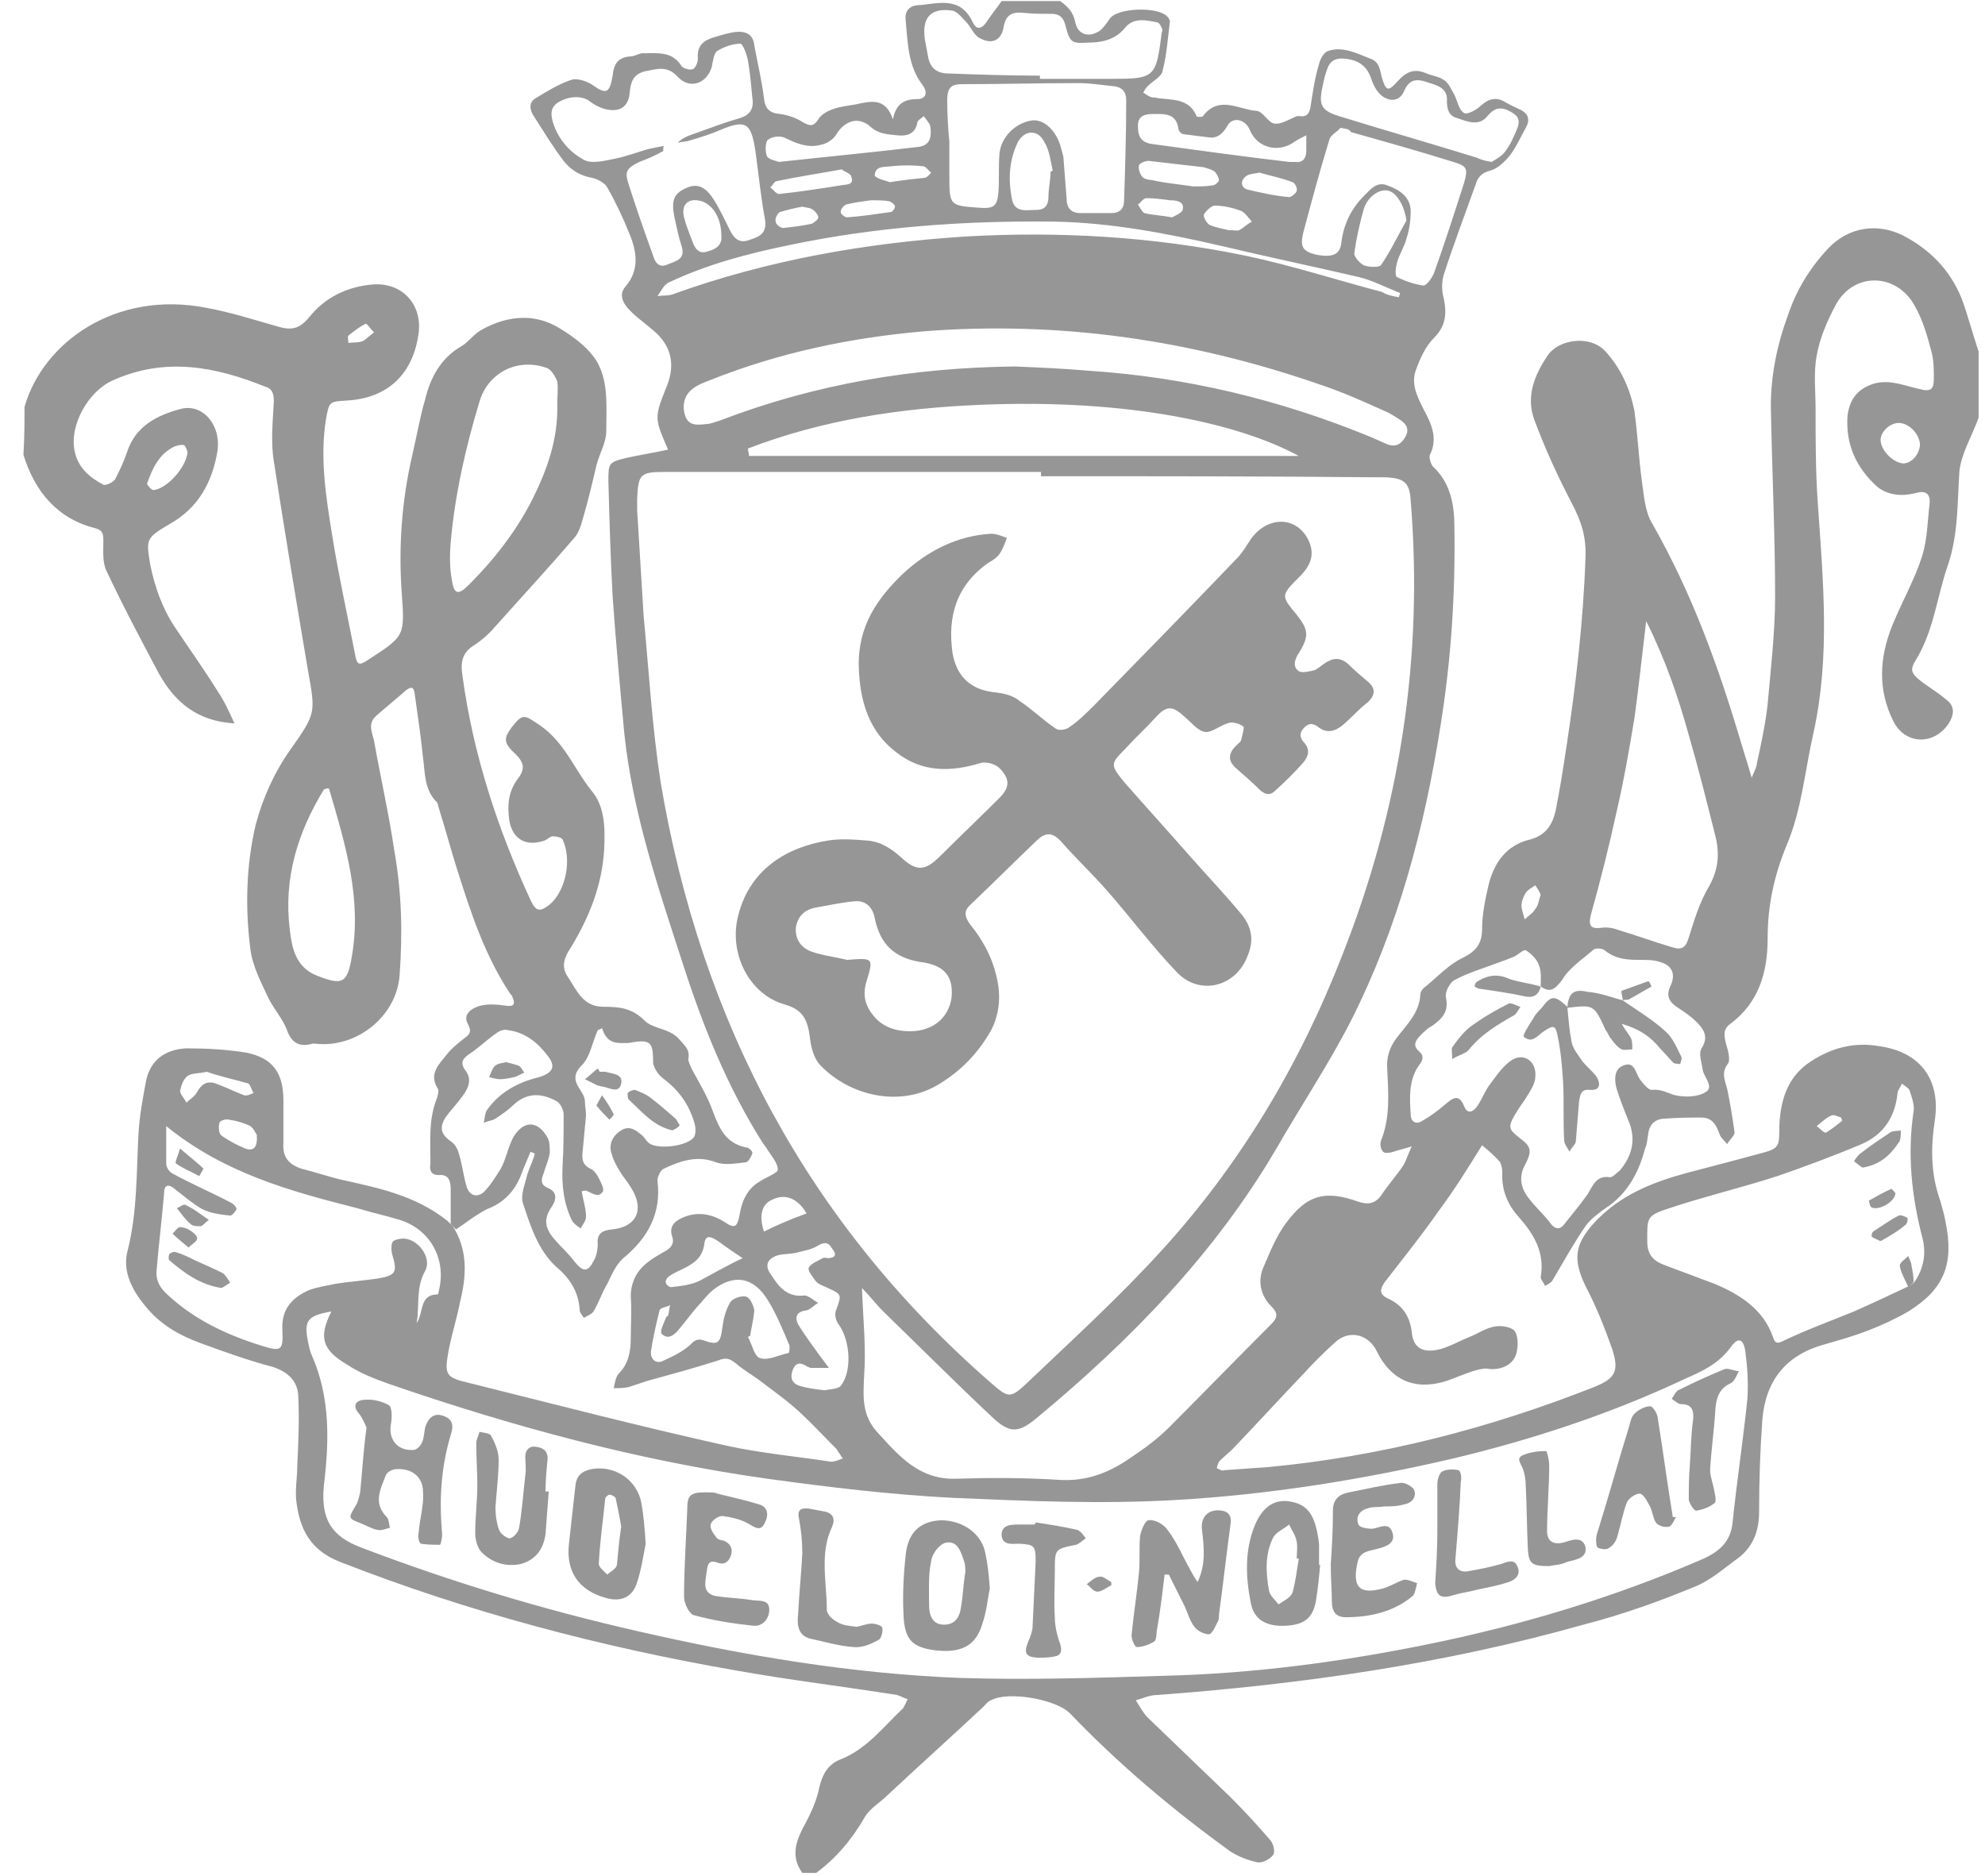
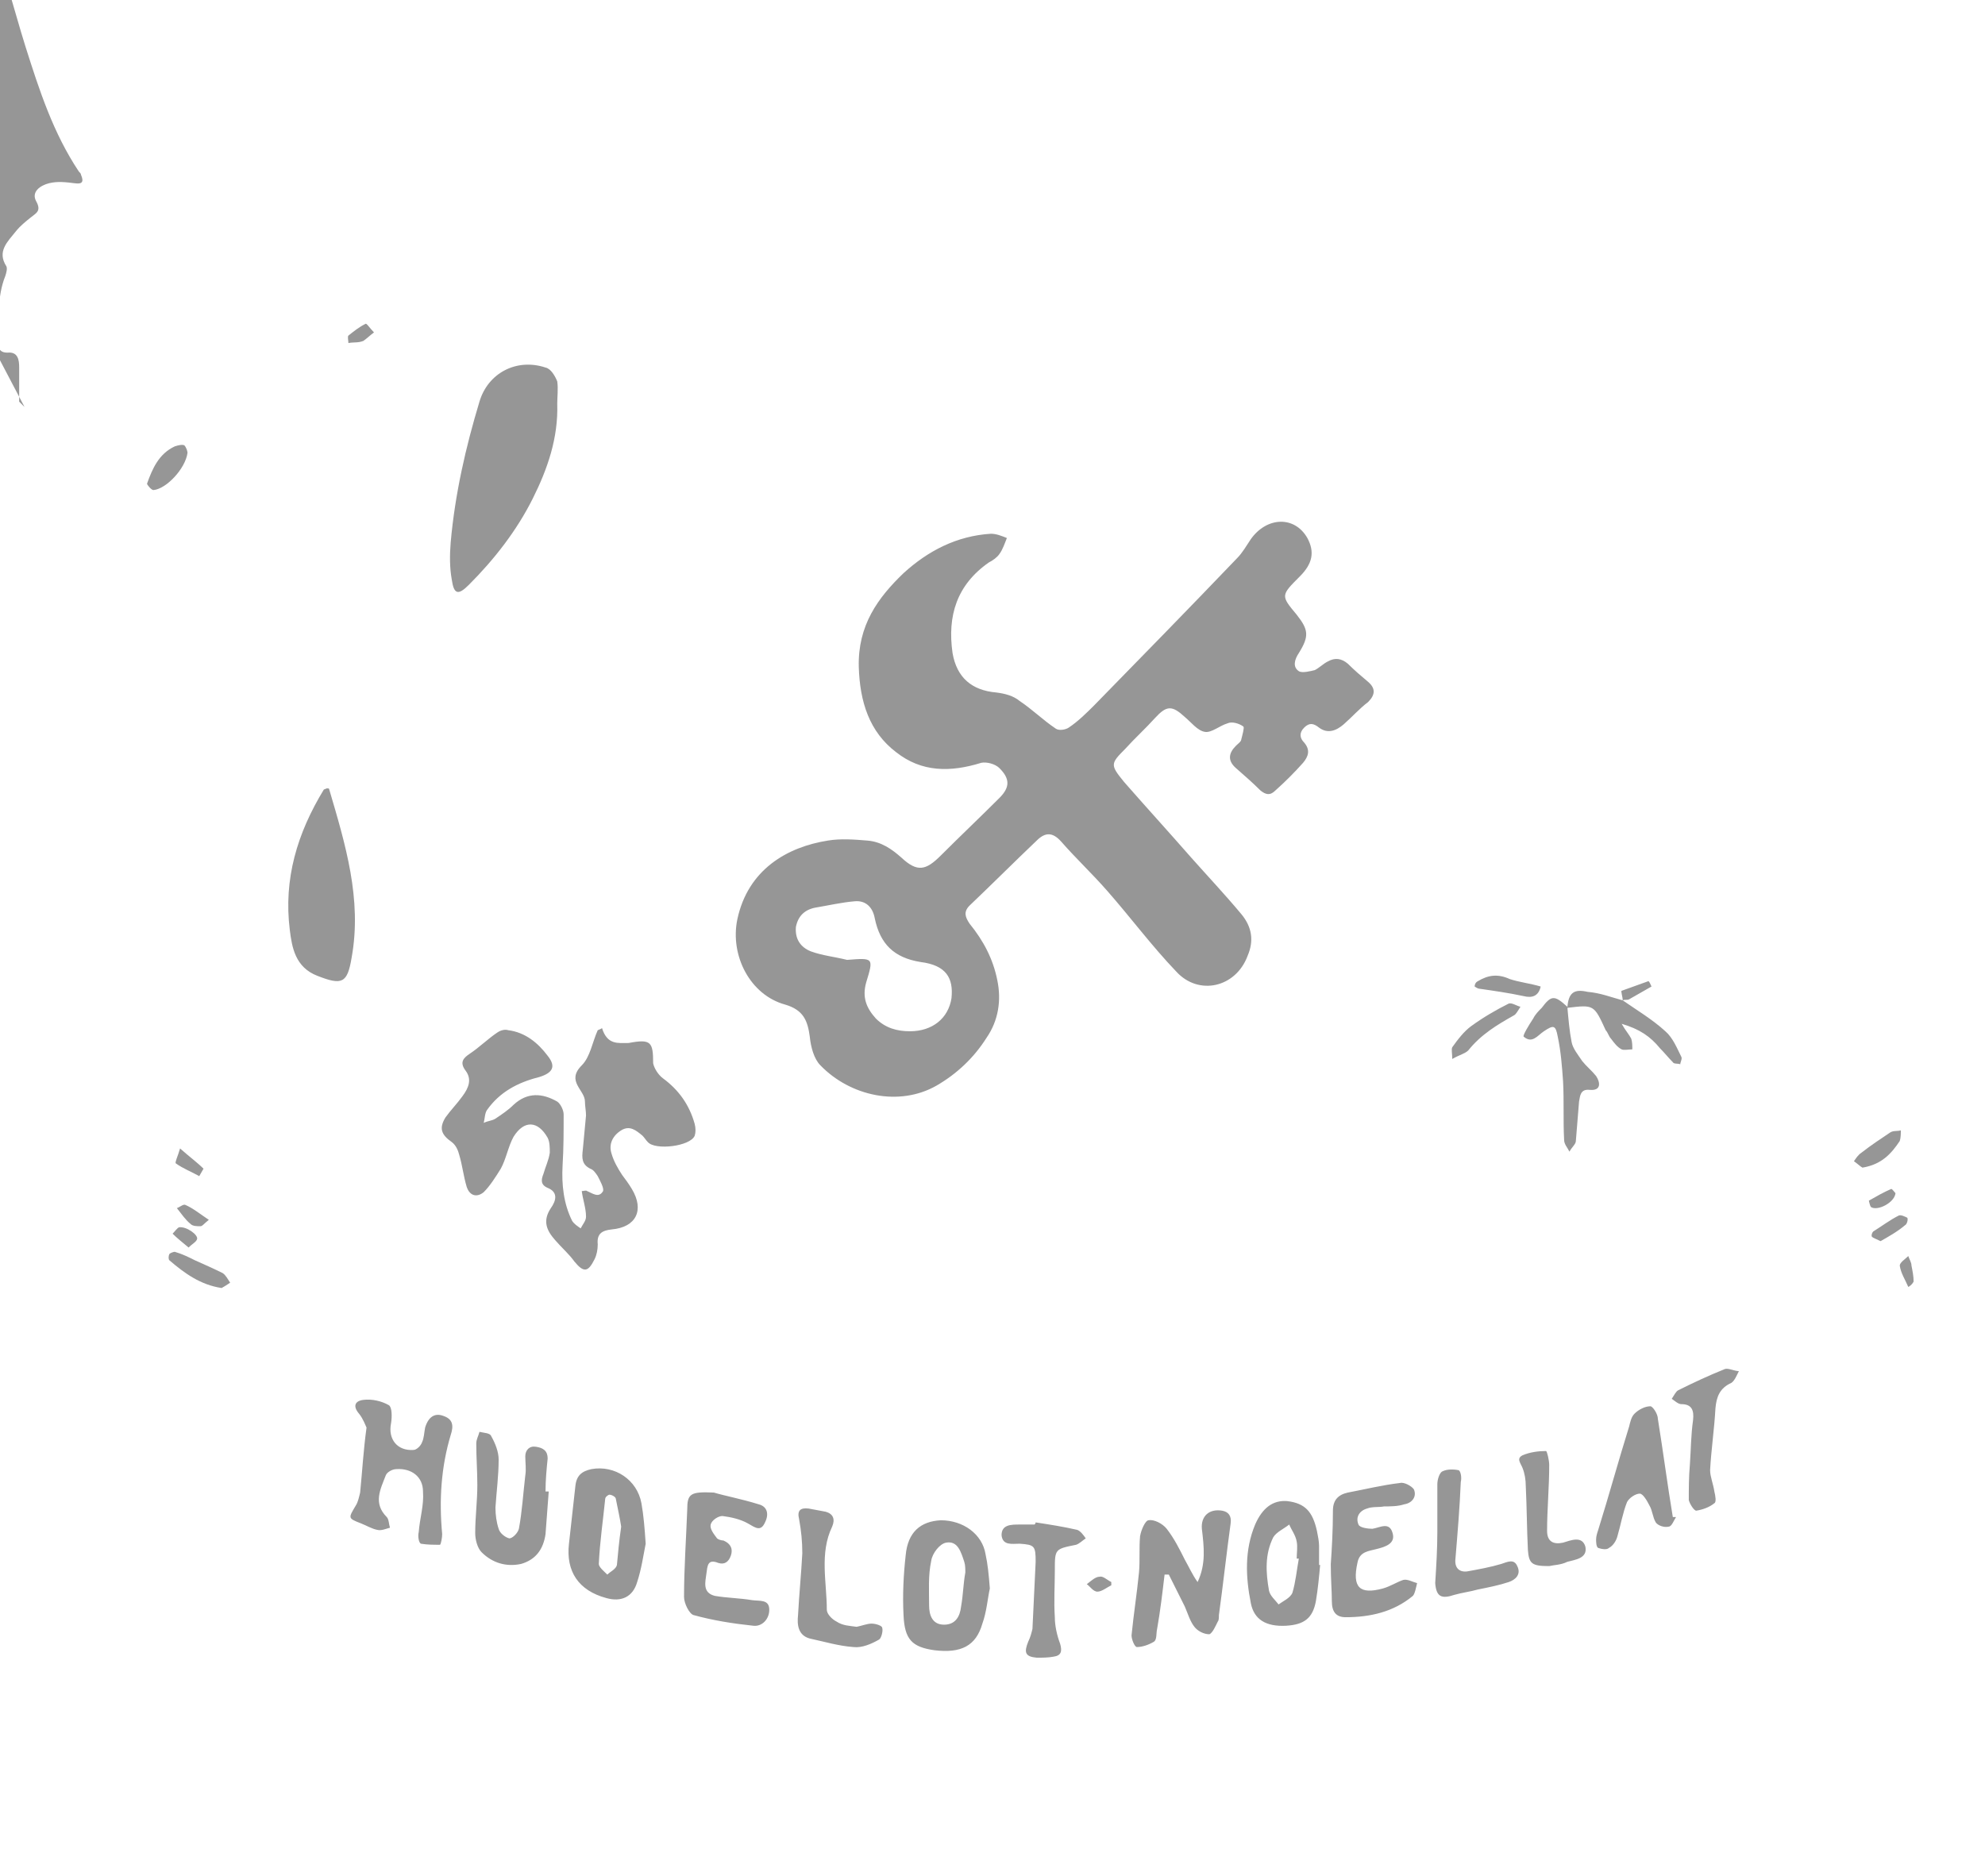
<svg xmlns="http://www.w3.org/2000/svg" viewBox="0 0 186.3 176.1">
  <g fill="#969696">
-     <path d="M185.7 33v6.2c-.6 1.7-1.6 3.3-1.8 5-.2 3-.1 6-1.1 8.9-1 2.9-1.3 6-2.9 8.7-.7 1.1-.6 1.4.6 2.3.7.5 1.5 1 2.2 1.6.8.6.7 1.4.2 2.2-1.4 2.1-4.1 2-5.2-.2-1.5-3-1.3-6-.1-9 .9-2.2 2.1-4.3 2.8-6.5.5-1.6.5-3.3.7-4.9.1-1-.4-1.3-1.4-1-1.2.3-2.5.2-3.5-.6-2-1.8-3-4-2.8-6.7.2-1.5.9-2.5 2.5-3 1.5-.4 2.8.2 4.2.5 1.1.3 1.4.1 1.4-1 0-.8 0-1.6-.2-2.4-.4-1.5-.8-3-1.6-4.4-1.7-3.1-5.7-3.2-7.4-.1-.8 1.5-1.5 3.1-1.8 4.8-.3 1.6-.1 3.3-.1 5 0 2.9 0 5.8.2 8.7.5 7.3 1.2 14.5-.4 21.7-.8 3.5-1.1 7.2-2.5 10.5-1.2 2.9-1.8 5.7-1.8 8.8 0 3.1-.8 6-3.5 8-.7.5-.6 1.1-.4 1.9.2.6.4 1.5.2 1.8-.7.9-.3 1.6-.1 2.4.3 1.4.5 2.7.7 4.1 0 .3-.5.7-.7 1.1-.2-.3-.6-.6-.7-.9-.3-.9-.7-1.6-1.7-1.6-1.1 0-2.2 0-3.4.1-.9 0-1.5.5-1.6 1.4-.1.5-.1 1-.3 1.4-.6 2.3-1.7 4.3-3.7 5.6-.7.5-1.4 1-1.9 1.7-1.1 1.6-2.1 3.4-3.1 5.1-.1.2-.5.4-.7.5-.1-.3-.4-.6-.4-.8.4-2.3-.6-4-2-5.6-1.1-1.2-1.7-2.6-1.6-4.3 0-.3-.1-.7-.2-.9-.5-.6-1.1-1.1-1.7-1.6-1.3 2.1-2.6 4.2-4.1 6.2-1.6 2.3-3.3 4.4-5 6.6-.5.7-.6 1.2.3 1.6 1.3.6 2 1.6 2.2 3.1.1 1.4.9 2 2.4 1.7 1-.2 2-.8 3-1.2.8-.3 1.6-.9 2.5-1 .6-.1 1.6.1 1.8.5.3.5.3 1.4.1 2.1-.3 1-1.4 1.5-2.5 1.4-.4-.1-.8 0-1.2.1-1.1.3-2.1.8-3.1 1.1-2.8.8-5-.2-6.3-2.9-.8-1.6-2.6-2-3.9-.8-1.1 1-2.1 2-3.1 3.1-2.2 2.3-4.3 4.6-6.5 6.9-.4.4-.8.7-1.2 1.1-.2.2-.2.4-.3.7.2.1.5.3.7.2l4.2-.3c10.5-1 20.6-3.6 30.5-7.5 2-.8 2.4-1.5 1.7-3.6-.7-2-1.5-4-2.5-5.9-1.2-2.5-1-3.9.8-5.9 2.4-2.6 5.4-3.8 8.7-4.7 2.3-.6 4.6-1.2 6.8-1.8 1.9-.5 1.9-.6 1.9-2.6.1-2.5.8-4.7 3-6.1 2-1.3 4.1-1.8 6.4-1.4 4.1.6 5.7 3.4 5.2 6.9-.4 2.6-.4 5.1.5 7.6.2.7.4 1.4.5 2 .8 3.9-.1 6.3-3.5 8.4-1.2.7-2.5 1.3-3.8 1.8-1.3.5-2.7.9-4.1 1.3-3.6 1-5.5 3.4-5.8 7.1-.2 2.8-.3 5.7-.3 8.6 0 1.7-.5 3.2-1.9 4.3-1.4 1-2.7 2.2-4.3 2.8-3.4 1.4-6.8 2.6-10.3 3.5-13.1 3.7-26.5 5.6-40 6.6-.7 0-1.3.3-2 .5.4.6.7 1.2 1.1 1.6l7.8 7.5c1.3 1.3 2.5 2.6 3.7 4 .3.3.5 1.1.3 1.4-.3.4-1 .8-1.5.7-.9-.2-1.7-.5-2.5-1-5.4-3.9-10.5-8.2-15.1-13-1.3-1.3-5.8-2.1-7.4-1.2-.3.1-.5.4-.7.6-3 2.8-6 5.5-9 8.3-.7.7-1.6 1.2-2.1 2-1.2 2.1-2.7 3.9-4.6 5.3h-1.3c-1-1.4-.7-2.7 0-4.1.6-1.1 1.2-2.3 1.5-3.5.3-1.5.8-2.6 2.2-3.1 2.4-1 3.9-3 5.7-4.7.2-.2.3-.6.5-.9-.3-.1-.7-.3-1-.4-5-.8-10.1-1.4-15.1-2.3-12.7-2.2-25.2-5.5-37.2-10.2-2.8-1.1-3.8-3.1-4.1-5.8-.1-1.1.1-2.1.1-3.2.1-2.1.2-4.3.1-6.4 0-1.5-.9-2.4-2.4-2.9-2.3-.6-4.5-1.4-6.7-2.2-1.9-.7-3.6-1.6-5-3.2s-2.5-3.5-1.9-5.6c.9-3.6.8-7.3 1-10.9.1-1.7.4-3.3.7-4.9.4-2 1.8-3 3.8-3.1 1.9 0 3.7.1 5.6.4 2.5.5 3.5 1.9 3.5 4.5v4c-.1 1.3.5 2 1.7 2.4 1.2.3 2.4.7 3.6 1 3.6.8 7.1 1.5 10.1 3.9l.5.5c1.4 2.2 1.3 4.6.7 7-.3 1.6-.8 3.1-1.1 4.7-.4 2.2-.3 2.5 1.9 3 8 2 16.1 4.1 24.2 5.9 3.2.7 6.5 1 9.8 1.5.4 0 .8-.2 1.1-.3l-.6-.9c-1.2-1.2-2.3-2.4-3.5-3.5-1.2-1.1-2.5-2-3.8-3-.7-.5-1.4-.9-2.1-1.5-.6-.5-1-.6-1.7-.3-2.2.7-4.4 1.3-6.6 1.9l-1.8.6c-.5.1-1 .1-1.4.1.1-.5.2-1.1.5-1.4.9-.9 1.1-2.1 1.1-3.3 0-1.3.1-2.6 0-3.9 0-1.4.6-2.5 1.7-3.3.5-.4 1.1-.7 1.6-1 .5-.3.8-.7.6-1.3-.4-1.1.4-1.6 1.2-1.9 1.3-.5 2.6-.2 3.7.5 1 .7 1.2.4 1.4-.6.2-1.3.7-2.5 1.9-3.2.6-.4 1.7-.8 1.7-1.1 0-.7-.7-1.4-1.1-2.1-.1-.1-.2-.3-.3-.4-3.3-5.2-5.6-10.9-7.5-16.8-2.3-7.1-4.7-14.1-5.5-21.6-.4-4.3-.8-8.6-1.1-12.9-.2-3.6-.3-7.2-.4-10.8 0-1.7 0-1.8 1.6-2.2 1.3-.3 2.7-.5 4-.8-1.3-3-1.3-3-.1-6 .8-2 .4-3.8-1.3-5.2-.8-.7-1.7-1.3-2.4-2.1-.5-.6-.8-1.3-.2-2 1.3-1.5 1.1-3.2.4-4.9-.6-1.5-1.3-3-2.1-4.4-.2-.4-.9-.8-1.4-.9-1.1-.2-2-.7-2.7-1.6-1-1.3-1.9-2.8-2.8-4.2-.4-.6-.5-1.3.2-1.7 1-.6 2.1-1.3 3.3-1.7.5-.2 1.4.1 1.9.4 1.4 1 1.7.9 2-.8.1-1.1.5-1.7 1.6-1.8.4 0 .7-.2 1.1-.3 1.6 0 2.8-.2 3.7 1.1.1.3.8.5 1.1.4.3-.1.5-.7.5-1-.1-1.2.5-1.7 1.5-2 .7-.2 1.3-.4 2-.5 1-.1 1.7.2 1.8 1.3.3 1.6.7 3.3.9 4.9.1 1 .5 1.4 1.5 1.5.8.1 1.6.4 2.2.8.7.4 1 .3 1.4-.3.3-.5.9-.8 1.5-1 .6-.2 1.4-.3 2-.4 1.4-.3 2.8-.7 3.5 1.4.3-1.5 1.1-1.9 2.3-1.9.8 0 1-.6.5-1.3-1.4-1.8-1.4-4-1.6-6.1-.1-.8.3-1.3 1-1.4 1.9-.1 4.1-1 5.3 1.6.4.8.9.6 1.4-.2.4-.6.9-1.2 1.3-1.8h5.5c.7.5 1.2 1 1.4 1.9.2 1.2 1.2 1.6 2.3.9.4-.3.7-.8 1-1.2.8-1 4.6-1.1 5.4-.1.1.1.2.3.2.4-.2 1.6-.3 3.2-.7 4.7-.1.5-.9.9-1.4 1.4-.2.2-.3.4-.4.6.2.1.4.3.7.4.2.1.4 0 .6.1 1.4.2 3 0 3.7 1.7 0 .1.6.1.6 0 1.5-2 3.4-.6 5-.5.6 0 1.1 1.1 1.7 1.2.6.1 1.4-.4 2.1-.7h.3c.7.1.9-.3 1-.9.2-1.3.4-2.7.8-4 .1-.5.5-1.1.8-1.2 1.4-.5 2.7.2 4 .7.9.3.9 1.1 1.1 1.8.4 1.3.6 1.3 1.5.3.8-.9 1.6-1.2 2.7-.7.5.2 1.2.3 1.6.6.5.3.7.9 1 1.4.3.6.4 1.4.9 1.7.3.2 1.2-.3 1.6-.7.8-.7 1.5-.8 2.3-.3.5.3 1 .5 1.4.7.8.4.9 1 .5 1.7-.5.9-.9 1.8-1.5 2.6-.5.6-1.1 1.2-1.8 1.4-.8.2-1.2.6-1.4 1.3-1 2.8-2.1 5.7-3 8.5-.2.7-.2 1.5 0 2.2.3 1.4.2 2.6-.9 3.7-.8.8-1.3 1.9-1.7 3-.5 1.3.1 2.5.7 3.7.7 1.3 1.4 2.7.6 4.3-.1.3.1.9.3 1.1 1.6 1.5 2 3.5 2 5.6.1 6.3-.3 12.5-1.3 18.7-1.5 9.6-4 19-8.4 27.7-2.1 4.1-4.7 8-7 12-5.8 9.9-13.7 18-22.5 25.3-1.7 1.4-2.5 1.5-4.2-.1-3.4-3.2-6.8-6.6-10.2-9.9-.7-.7-1.3-1.5-2-2.2.1 2.9.4 5.6.2 8.3-.1 2-.2 3.7 1.3 5.3 2 2.2 3.9 4.4 7.3 4.3 3.2-.1 6.4-.1 9.6.1 2.7.2 4.9-.7 7-2.2 1.2-.8 2.4-1.7 3.4-2.7 3.2-3.2 6.4-6.5 9.6-9.7.7-.7.6-1.1 0-1.7-1-1-1.3-2.4-.7-3.7.6-1.4 1.2-2.9 2.1-4.1 2-2.7 3.7-3.1 6.8-2 .9.3 1.6.2 2.2-.7.6-.9 1.4-1.8 2-2.7.3-.5.5-1.2.8-1.8-.6.2-1.1.3-1.7.5-.3.1-.8.2-1 0-.2-.2-.3-.7-.2-1 .9-2.2.7-4.5.6-6.7-.1-1.1.2-2.1.9-3 .9-1.2 2.1-2.3 2.2-4 0-.3.2-.6.5-.8 1.1-.9 2.2-2.1 3.5-2.7 1.2-.6 1.8-1.3 1.8-2.7 0-1.4.3-2.8.6-4.1.5-2.1 1.7-3.8 3.9-4.3 1.5-.4 2.1-1.4 2.4-2.7.4-2 .7-3.9 1-5.9.9-5.9 1.6-11.9 1.8-17.8.1-2-.4-3.5-1.3-5.2-1.3-2.5-2.5-5.1-3.5-7.8-.8-2.2 0-4.2 1.3-6.1 1-1.4 3.8-1.9 5.3-.4 1.5 1.6 2.4 3.6 2.8 5.7.3 2.2.4 4.4.7 6.6.2 1.4.3 2.9 1 4 3.7 6.5 6.2 13.4 8.3 20.5.3 1 .6 1.9 1 3.3.3-.7.5-1.1.5-1.4.4-1.8.8-3.7 1-5.5.3-3.4.7-6.8.7-10.1 0-6-.3-12-.4-17.9 0-2.9.6-5.8 1.6-8.5.8-2.4 2.1-4.5 3.8-6.3 1.9-2 4.6-2.4 7-1.2 2.5 1.3 4.4 3.2 5.5 5.9.5 1.3 1 3.2 1.6 5zm-6 87.3c.9-1.3 1.1-2.8.7-4.2-1-3.9-1.4-7.8-.8-11.8.1-.6-.2-1.4-.4-2-.1-.2-.5-.4-.7-.6-.1.3-.3.5-.4.8-.2 2.3-1.3 4-3.4 4.9-2.6 1.1-5.3 2.1-7.9 3-3.4 1.1-6.8 1.9-10.1 3-2.2.7-2.1.9-2.1 3.1 0 1.2.5 1.8 1.5 2.2l4.8 1.8c2.4 1 4.6 2.4 5.5 5 .2.7.5.6 1.1.3 2.1-1 4.3-1.8 6.5-2.7 1.8-.8 3.5-1.6 5.2-2.4.1 0 .3-.2.5-.4zm-35.1-27.7c0-.7.1-1.4-.2-2.1-.2-.5-.7-1-1.2-1.3-.2-.1-.7.4-1.1.6-.5.2-1 .4-1.6.6-1.3.5-2.7.9-4 1.6-.4.2-.9 1.1-.8 1.6.3 1.3-.3 2-1.3 2.7-.4.2-.7.5-1 .8-.5.5-.9 1-.2 1.6.6.5.2 1-.1 1.4-.9 1.4-.8 3-.7 4.5 0 .7.5 1 1.1.6.7-.4 1.4-.9 2.1-1.5.7-.6 1.3-1.1 1.8.1.3.8.8.6 1.2.1.5-.7.8-1.6 1.3-2.2.6-.8 1.2-1.7 2-2.2 1.1-.7 2.3.1 2.2 1.5 0 .6-.3 1.1-.6 1.6-.4.7-.9 1.3-1.3 2-.7 1.2-.6 1.4.4 2.2 1.1.8 1.2 1.2.6 2.4-.7 1.2-.5 2.3.3 3.3.6.8 1.4 1.5 2 2.3.5.7 1 .6 1.4 0 .7-.9 1.4-1.7 2.1-2.7.5-.8.8-1.8 2.1-1.6.3 0 .6-.4.9-.6 1.2-1.4 1.6-3 .8-4.8-.4-1-.8-2-1.1-3-.2-.8-.2-1.8.7-2.1 1-.4 1.1.7 1.5 1.3.3.4.8 1 1.1 1 .9-.1 1.5.3 2.2.5.9.2 2.1.2 2.9-.3.8-.5-.2-1.4-.3-2.1-.1-.7-.4-1.5-.1-2 .7-1.1.2-1.8-.5-2.5-.5-.5-1.1-.9-1.7-1.3-.8-.5-1.2-1.1-.7-2.1.5-1.1.1-1.9-1-2.2-.6-.2-1.2-.2-1.7-.2-1.2 0-2.4 0-3.5-.9-.2-.2-.8-.2-1-.1-1 .9-2.3 1.7-3 2.9-.7.9-1.1 1.2-2 .6zM97.7 44.7v-.4H62.4c-2.3 0-2.5.2-2.6 2.5v1.1c.2 3.3.4 6.6.6 9.8.5 5.3.8 10.5 1.6 15.7 3.8 22.6 13.9 41.5 31 56.4 1.6 1.4 1.8 1.5 3.3.1 4.3-4.1 8.7-8.1 12.7-12.5 7.4-8.1 13-17.5 17-27.8 5.4-13.7 7.6-27.9 6.4-42.6-.1-1.7-.6-2.1-2.3-2.2h-1c-10.3-.1-20.8-.1-31.4-.1zm-66.6 78.4c-2.2.4-2.6.8-2.2 2.8.1.5.2 1 .4 1.4 1.7 3.9 1.6 8 1.1 12.1-.3 3.1.6 4.8 3.6 5.9 8.4 3.2 17 5.8 25.8 7.8 10 2.3 20.1 4 30.3 4.4 6.4.2 12.7 0 19.1-.2 8.4-.2 16.7-1.3 25-3 8.8-1.8 17.4-4.4 25.7-8 1.5-.7 2.5-1.6 2.7-3.3.4-3.9 1-7.8 1.4-11.7.1-1.5 0-3-.2-4.5-.2-1.2-.7-1.3-1.4-.3-1.1 1.5-2.6 2.2-4.2 2.9-7 3.3-14.3 5.7-21.8 7.5-8.6 2-17.3 3.4-26.1 3.9-6.9.4-13.9.1-20.8-.2-5.9-.3-11.7-1-17.5-1.8-12.1-1.7-23.9-4.9-35.5-8.9-1.4-.5-2.7-1-3.9-1.8-2.4-1.4-2.7-2.6-1.5-5zm64.2-88.7c2.3.1 4.6.2 6.9.4 9.1.6 17.9 2.7 26.4 6.2.5.2 1.1.5 1.6.7.8.3 1.3 0 1.7-.7.4-.7.1-1.2-.5-1.6-.5-.3-.9-.6-1.4-.8-2-.9-4-1.8-6.1-2.5-12.1-4.2-24.5-6-37.2-5-6.9.6-13.6 2-20.1 4.6-.5.2-1.1.4-1.6.8-.8.6-1 1.6-.7 2.5.3 1 1.2.9 2 .8.4 0 .8-.2 1.2-.3 9.1-3.5 18.3-5 27.8-5.1zm-79.7 71.3v3.5c0 .3.2.7.5.9 1.8 1 3.7 1.8 5.6 2.8.2.1.5.4.5.6-.1.2-.4.6-.6.6-.9-.1-1.8-.2-2.6-.6-.9-.5-1.7-1.2-2.6-1.9-.6-.5-1-.4-1 .4-.2 2.4-.5 4.8-.7 7.2-.1 1 .3 1.7 1.1 2.4 2.5 2.3 5.5 3.7 8.7 4.7 1.9.6 2.1.5 2-1.5-.1-1.9.9-3 2.5-3.7.8-.3 1.6-.4 2.5-.6 1.3-.2 2.7-.3 4-.5 1.7-.3 1.8-.6 1.3-2.3-.1-.4-.1-1 .1-1.2.3-.2.9-.3 1.3-.2 1.3.3 2.3 1.9 1.7 3-.9 1.6-.5 3.2-.8 4.9.7-1 .2-2.7 2-2.7 0 0 .1-.3.1-.4.7-2.9-.8-5.7-3.7-6.6-1.3-.4-2.7-.7-4-1.1-6.3-1.6-12.5-3.3-17.9-7.7zm46.7-92c-.1.3 0 .4-.1.5-.7.4-1.4.7-2.2 1-1.2.6-1.4.9-1 2.1.7 2.2 1.5 4.5 2.3 6.7.2.7.6 1.2 1.4.8.8-.3 1.6-.5 1.3-1.6-.3-.9-.5-1.9-.7-2.8-.3-1.5-.1-2.2 1-2.7 1-.5 1.8-.3 2.6.9.6.9 1.1 2 1.6 3 .4.8.9 1.3 1.9.9.9-.3 1.6-.6 1.4-1.9-.4-2.1-.6-4.3-.9-6.4-.4-2.7-.9-3-3.3-2-.9.4-1.9.7-2.9 1-.3.1-.7.1-1.1.2.5-.5 1.1-.7 1.7-.9 1.4-.5 2.7-1 4.1-1.4 1-.3 1.4-.9 1.2-2-.1-1.1-.2-2.3-.4-3.4-.1-.6-.5-1.6-.7-1.6-.7 0-1.6.3-2.2.7-.3.2-.4 1-.5 1.5-.5 1.6-2.1 2.1-3.2.9-1-1.1-2-.7-3.1-.5-1.1.3-1.3 1-1.4 2-.1 1.2-.8 1.8-2 1.6-.7-.1-1.4-.5-1.9-.9-.7-.4-1.8-.4-2.8.2-.8.5-.7 1.2-.5 1.9.5 1.6 1.6 2.8 2.9 3.5.7.4 1.9.1 2.9-.1s2.1-.6 3.1-.9c.5-.1.9-.2 1.5-.3zm92.2 44.6c-.4 3.3-.7 6.2-1.1 9.1-.5 3-1 5.9-1.7 8.9-.7 3.2-1.5 6.4-2.4 9.6-.2.9-.1 1.3.9 1.2.6-.1 1.2 0 1.7.2 1.7.5 3.3 1.1 5 1.6.9.3 1.3.1 1.6-.9.5-1.6 1-3.3 1.9-4.8.9-1.6 1-3.1.6-4.7-.8-3.2-1.6-6.4-2.5-9.5-1-3.6-2.2-7.1-4-10.7zM70.2 42.1c0 .2.1.5.1.7h51.6c-5.5-3-15.9-5.4-29.9-4.8-7.4.3-14.8 1.4-21.8 4.1zm18.9-28.8v3.1c0 2.9 0 2.9 2.8 3.1 1.3.1 1.7-.1 1.8-1.4.1-1.2 0-2.4.1-3.6.1-1.6 1.5-3 3.1-3.2 1-.1 2.1.8 2.6 2.3.1.4.2.7.3 1.1l.3 3.9c0 .9.4 1.4 1.3 1.4h2.9c.8 0 1.2-.4 1.2-1.2.1-3.1.2-6.3.2-9.4 0-.8-.4-1.2-1.1-1.3-1.1-.1-2.2-.3-3.4-.3-3.6 0-7.3.1-10.9.1-1 0-1.4.3-1.4 1.5 0 1.5.1 2.9.2 3.9zm36.7-1.3c-.2.3-.8.6-1 1-.9 2.9-1.7 5.9-2.5 8.9-.3 1.3 0 1.7 1.2 2 1.6.3 2.3 0 2.4-1.2.2-1.6.9-3.1 2.1-4.3.6-.6 1.2-1.4 2.2-1 1.1.4 2.1 1 2.2 2.3 0 .9-.1 1.8-.4 2.7-.2.8-.7 1.5-.9 2.3-.1.4-.2 1.2 0 1.3.8.4 1.7.7 2.5.8.3 0 .8-.7 1-1.2 1-2.8 1.9-5.6 2.8-8.4.4-1.4.3-1.6-1-2-3.2-1-6.4-1.9-9.6-2.8-.2-.3-.4-.3-1-.4zM97.6 7.1v.3h6.7c4 0 4.2-.1 4.7-4.1 0-.2.1-.4.1-.5-.1-.3-.3-.7-.5-.7-1-.2-2.2-.5-3 .5-.9 1.1-2.1 1.4-3.5 1.4-1.5.1-1.7 0-2.1-1.6-.2-.8-.6-1.1-1.3-1.1-.9 0-1.8 0-2.7-.1-1-.1-1.6.2-1.8 1.3-.2 1.3-1.1 1.7-2.2 1.1-.5-.2-.8-.9-1.2-1.4-.4-.4-.9-1.1-1.4-1.2-2-.3-2.9.6-2.6 2.7.1.5.2 1.1.3 1.6.2 1.1.8 1.6 2 1.6 2.7.1 5.6.2 8.5.2zm33.7 20.8c0-.1.1-.3.1-.4-1.3-.5-2.6-1.2-3.9-1.5-4.3-1-8.6-1.9-12.8-2.9-5.2-1.2-10.4-2.2-15.8-2.3-8.4-.1-16.7.5-24.8 2.2-3.9.8-7.7 1.8-11.3 3.5-.5.2-.8.9-1.1 1.3.5-.1 1 0 1.5-.2 8.9-3.2 18.1-4.8 27.4-5.4 8.8-.5 17.6 0 26.3 1.8 4.3.9 8.6 2.3 12.8 3.4.5.3 1 .4 1.6.5zm8.7-12.7c.3-.2.9-.5 1.2-.9.5-.6.8-1.3 1.1-2 .5-1.1.2-1.5-.9-2-.8-.3-1.3 0-1.8.6-.8 1-1.9.5-2.8.2-.8-.2-1-.8-1-1.6.1-1.3-1-1.5-1.9-1.8-.9-.3-1.6-.3-2.1.8-.4 1-1.3 1.1-2.1.5-.5-.4-.8-1-1-1.6-.4-1.2-1.2-1.8-2.6-1.9-1.4-.1-1.5.9-1.8 1.8 0 .2-.1.3-.1.5-.5 2.1-.3 2.6 1.8 3.2 4.2 1.3 8.4 2.5 12.6 3.8.4.2.8.3 1.4.4zM77.4 130.5c.4-.1 1.2-.1 1.5-.4 1.1-1.4.9-4.3-.2-5.8-.3-.4-.4-1-.2-1.4.5-1.4.5-1.4-.8-2-.4-.2-.8-.3-1.1-.6-.3-.4-.8-1-.7-1.3.2-.4.8-.6 1.3-.9.2-.1.4 0 .6 0 .7-.1.7-.4.3-.9-.3-.5-.6-.7-1.3-.3-.6.4-1.4.5-2.1.7-.5.1-1.1.1-1.6.2-1.1.3-1.4 1-.7 1.9.7 1.1 1.5 2.1 3.1 1.9.4 0 .9.5 1.3.7-.4.2-.7.6-1.1.7-1 .1-1.1.7-.8 1.3.6 1 1.3 1.9 2 2.9l.9 1.2h-1.7c-.1 0-.2-.1-.3-.1-.6-.4-1.1-.5-1.4.3-.3.8 0 1.3.7 1.5.7.2 1.4.3 2.3.4zm-7-5.1c-.1 0-.2.1-.2.1.4.7.6 1.9 1.2 2 .7.2 1.7-.3 2.6-.5.1 0 .1-.5.1-.7-.6-1.4-1.2-2.9-2-4.2-1.3-2.2-3.2-2.6-5.2-1-.6.5-1 1.1-1.5 1.6-.6.7-1.1 1.4-1.7 2.1-.4.5-1 1-1.6.4-.2-.2.2-1 .4-1.5 0-.1.2-.2.2-.2.1-.3.1-.7.2-1-.3.2-.9.2-1 .5-.3 1.2-.6 2.5-.8 3.8-.1.8.5 1.3 1.2.9.9-.4 1.7-.8 2.4-1.4.4-.4.7-.7 1.3-.5 1.4.5 1.6.3 1.8-1.2.1-.8.3-1.6.7-2.3.2-.4 1-.7 1.5-.6.4.1.7.8.8 1.3-.1 1-.3 1.7-.4 2.4zM121 15.2h.6c.7.1 1-.4 1-1v-1.5c-.4.2-.8.4-1.1.6-1.5 1.1-3.5.6-4.2-1.1-.4-1-1.6-1.3-2.1-.4-.4.7-.9 1.2-1.7 1.1l-2.4-.3c-.2 0-.5-.3-.5-.5-.2-1.5-1.3-1.4-2.4-1.4-.8 0-1.4.2-1.4 1.1 0 .9.2 1.5 1.2 1.7 4.4.6 8.7 1.2 13 1.7zm-47.9 0c4.6-.5 8.8-.9 13-1.4 1.1-.1 1.4-.8 1.2-2-.1-.3-.4-.6-.6-.9-.2.2-.6.4-.6.6-.2 1.1-1 1.3-1.9 1.2-.9-.1-1.7-.1-2.5-.8-1.1-1-2.4-.6-3.2.7-.3.5-.9.9-1.5 1-1.1.3-2.2-.1-3.2-.6-.5-.3-1.3-.2-1.7.1-.3.2-.3 1.2-.1 1.6.2.3.9.4 1.1.5zm58.9 5.5c-.2-1.4-.9-2.6-1.7-2.8-.8-.2-1.9.5-2.3 1.7-.4 1.4-.7 2.8-.9 4.2 0 .3.5.9.9 1.1.5.2 1.4.2 1.6 0 .9-1.3 1.6-2.8 2.4-4.2zm-33.4-4.6c.1 0 .1 0 .2-.1-.2-.9-.3-1.9-.8-2.7-.6-1.2-1.9-1.1-2.5.1-.8 1.7-.9 3.5-.5 5.4.3 1.2 1.4.9 2.3.9.8 0 1.1-.5 1.1-1.2 0-.8.2-1.6.2-2.4zm-28.9 102c-.6-.4-1.5-1-2.3-1.6-.5-.3-1.2-.8-1.3.3-.2 1.3-1 1.8-2 2.3-.4.2-.9.4-1.3.7-.2.1-.4.5-.3.6 0 .2.4.5.6.4.9-.1 1.8-.2 2.6-.6 1.3-.7 2.7-1.5 4-2.1zM112 17.5s0-.1 0 0c.6 0 1.2 0 1.8-.1.2 0 .6-.3.6-.5s-.2-.6-.4-.8c-.3-.2-.7-.3-1-.4-1.7-.2-3.5-.4-5.2-.6-.3 0-.8.2-.9.4-.1.4.1.8.3 1.1.2.2.6.3.9.3 1.3.3 2.6.4 3.9.6zm-44.3 4.6c0-1.5-.7-2.8-1.8-3.2-1.3-.4-2 .3-1.7 1.5.2.8.5 1.5.8 2.3.2.6.6 1.2 1.4.9.8-.2 1.4-.6 1.3-1.5zM79 15.9c-2.2.4-4.2.7-6.1 1.1-.2 0-.4.4-.6.6.3.2.6.7.9.6 1.9-.2 3.8-.5 5.7-.8.5-.1 1.3 0 1-.8 0-.3-.7-.5-.9-.7zm101.2 25.9c0-1-1-2.1-2-2.1-.8 0-1.7.8-1.7 1.6 0 .9 1.1 2.1 2.1 2.2.8 0 1.5-.8 1.6-1.7zM19.4 100.6c-.8.2-1.4.1-1.8.4-.4.3-.6.9-.7 1.4 0 .3.4.7.6 1.1.3-.3.8-.6 1-1 .5-.9 1.1-1.1 2-.7.8.3 1.6.7 2.4 1 .3.1.6-.1.9-.2-.2-.3-.3-.8-.5-.9-1.4-.4-2.8-.7-3.9-1.1zm98.8-84.4c-.4.1-.9.1-1.2.3-.6.4-.6 1.1.1 1.3 1.3.3 2.6.6 3.9.7.2 0 .7-.4.7-.6.1-.2-.2-.8-.4-.8-1-.4-2.1-.6-3.1-.9zm-2.9 5.4c.6 0 .9.1 1 0 .4-.2.8-.6 1.2-.8-.3-.3-.6-.8-1-1-.8-.3-1.7-.5-2.5-.5-.3 0-.8.5-1 .8-.1.2.2.8.5 1 .7.3 1.4.4 1.8.5zm-39.6 92.3c-.8-1.4-2-1.9-3.2-1.3-1 .4-1.3 1.5-.8 3 1.2-.6 2.6-1.2 4-1.7zm-51.6-7.4c-.1-.1-.3-.6-.6-.8-.6-.3-1.3-.5-2-.6-.3-.1-.9.1-.9.3-.1.3-.1 1 .2 1.2.7.5 1.5.9 2.2 1.2.8.3 1.2-.1 1.1-1.3zm59.4-89.4c1.3-.2 2.2-.3 3.2-.4.3 0 .5-.3.7-.5-.3-.2-.5-.6-.8-.6-1-.1-1.9-.1-2.9 0-.6.1-1.6-.1-1.6.9.2.3 1.2.5 1.4.6zm-1.8 1.7c-.7.1-1.5.2-2.3.4-.2.1-.5.4-.5.7 0 .2.4.5.6.5 1.4-.1 2.7-.3 4.1-.5.2 0 .4-.4.4-.5 0-.2-.3-.4-.5-.5-.5-.1-1-.1-1.8-.1zm-6.4.6c-.6.1-1.4.3-2.1.5-.2.1-.5.6-.4.9 0 .3.5.6.7.6.9-.1 1.8-.2 2.7-.4.2-.1.6-.4.6-.6 0-.2-.3-.6-.5-.7-.2-.2-.6-.2-1-.3zm34.7 1c.2-.1.9-.4 1-.7.2-.8-.6-.9-1.2-.9-.7-.1-1.5-.2-2.2-.2-.3 0-.5.4-.8.6.2.3.4.7.6.8.8.2 1.5.2 2.6.4zM144.6 84c-.1-.3-.3-.6-.5-.9-.3.2-.7.4-.9.7-.2.3-.4.8-.4 1.2 0 .4.2.9.3 1.3.3-.3.8-.6 1-1 .3-.3.3-.8.5-1.3zm28.3 21.2c0-.1-.1-.2-.1-.3-.3-.1-.7-.3-.9-.2-.5.2-1 .7-1.4 1 .3.2.7.7.9.6.5-.3 1-.7 1.5-1.1z" />
-     <path d="M2.3 38.2c1.7-6 8.5-11 17.1-9.3 2.2.4 4.4 1.1 6.5 1.7 1.3.4 2.1.4 3.1-.8 1.5-1.9 3.6-2.9 6-3.1 2.7-.2 4.6 1.8 4.3 4.5-.5 3.9-2.9 6.2-6.8 6.4-1.6.1-1.6.1-1.9 1.7-.6 3.7 0 7.4.6 11.1.6 3.7 1.4 7.3 2.1 10.9.2 1.2.4 1.2 1.3.6 3.4-2.2 3.4-2.2 3.1-6.3-.3-4.3 0-8.6 1-12.9.4-1.7.7-3.5 1.2-5.2.5-2.1 1.5-3.9 3.4-5 .7-.4 1.2-1.2 2-1.6 2.4-1.3 4.9-1.5 7.2-.1 1.5.9 3.2 2.2 3.8 3.7.8 1.8.6 4 .6 6 0 1-.6 2-.9 3.1-.4 1.7-.8 3.4-1.3 5.1-.2.7-.4 1.4-.9 1.9-2.4 2.8-4.9 5.5-7.4 8.3-.5.6-1.2 1.2-1.8 1.6-1.2.7-1.4 1.6-1.2 2.9 1 7.4 3.3 14.4 6.4 21.1.5 1.1.9 1.1 1.8.4 1.5-1.3 2.1-4.2 1.2-6.1-.1-.2-.6-.3-.9-.3-.3 0-.5.3-.8.4-1.7.6-3-.1-3.3-1.9-.2-1.4-.1-2.7.8-3.9.7-.9.6-1.5-.2-2.3-1.2-1.1-1.1-1.5-.4-2.5 1.1-1.4 1.2-1.2 2.7-.2 2.3 1.6 3.2 4.1 4.8 6.1 1.3 1.5 1.3 3.6 1.2 5.6-.2 3.3-1.4 6.3-3.1 9.1-.6.9-1 1.8-.3 2.8.8 1.2 1.4 2.8 3.3 2.8 1.5 0 2.7.1 3.9 1.3.8.8 2.3.7 3.2 1.7.5.6 1.1 1 .9 1.9 0 .3.2.6.3.9.7 1.3 1.5 2.6 2 4 .6 1.6 1.2 3 3.1 3.4.3 0 .7.4.6.6-.1.3-.4.8-.6.8-.9.1-2 .3-2.8 0-1.8-.7-3.4-.1-4.9.6-.3.1-.6.8-.6 1.1.4 3.1-.9 5.4-3.2 7.3-.7.6-1.1 1.6-1.5 2.4-.5.8-.8 1.8-1.3 2.6-.2.3-.6.4-.9.6-.2-.3-.4-.5-.4-.8-.1-1.6-.9-2.9-2.1-3.9-1.8-1.6-2.5-3.9-3.2-6-.3-.8.2-1.9.4-2.8.2-.6.5-1.2.7-1.9-.1-.1-.3-.1-.4-.2-.3.7-.6 1.4-.9 2.2-.6 1.5-1.6 2.6-3.2 3.2-1 .5-2 1.3-2.9 1.9l-.5-.5v-3.2c0-.7-.1-1.5-1.1-1.4-.8 0-.9-.5-.8-1.1 0-2-.2-4.1.6-6.1.1-.3.2-.7.1-.9-.9-1.4.1-2.3.9-3.3.4-.5.9-.9 1.4-1.3.5-.4 1-.6.5-1.5s.4-1.5 1.2-1.7c.8-.2 1.6-.1 2.4 0 .7.1.9-.1.6-.8 0-.1-.1-.2-.2-.3-2.4-3.6-3.7-7.6-5-11.7-.6-1.9-1.1-3.8-1.7-5.7-.1-.3-.1-.6-.3-.7-1.1-1.2-1-2.7-1.2-4.1-.2-2-.5-4-.8-6.1-.1-.6-.4-.5-.8-.2-.9.8-1.9 1.6-2.8 2.4-.8.7-.4 1.5-.2 2.3.6 3.4 1.4 6.9 1.9 10.3.7 3.9.8 7.8.5 11.8-.3 3.7-3.8 6.6-7.5 6.4-.3 0-.5-.1-.8 0-1.2.3-1.9-.2-2.3-1.4-.4-1-1.2-1.9-1.7-2.9-.7-1.5-1.5-3-1.7-4.6-.5-3.9-.4-7.9.5-11.7.7-2.6 1.8-5 3.3-7.1 2.4-3.4 2.3-3.4 1.6-7.4-1.1-6.5-2.2-13.1-3.2-19.6-.3-1.8-.1-3.7 0-5.6 0-.7-.1-1.2-.8-1.4-4.7-1.9-9.4-2.8-14.3-.6-2.3 1-4.1 4.2-3.6 6.6.3 1.6 1.4 2.5 2.7 3.2.2.1.9-.2 1.1-.5.4-.8.8-1.6 1.1-2.5.8-2.5 2.8-3.5 5-4.1 2.1-.6 3.9 1.5 3.5 4-.5 2.9-1.8 5.3-4.5 6.8-2.2 1.3-2.2 1.4-1.8 3.8.4 2 1.1 4 2.2 5.7 1.4 2.1 2.9 4.2 4.2 6.3.6.9 1 1.8 1.5 2.9-3.5-.2-5.6-2-7.1-4.7-1.7-3.2-3.4-6.4-4.9-9.6-.4-.8-.3-1.9-.3-2.8 0-.6 0-1-.7-1.2-3.6-.9-5.7-3.4-6.8-6.9.1-1.7.1-3.1.1-4.5zm54.2 58.3c-.1.1-.2.1-.4.2-.5 1.1-.7 2.5-1.5 3.3-1.5 1.5.3 2.3.3 3.4 0 .4.1.9.1 1.3-.1 1.1-.2 2.1-.3 3.2-.1.8-.1 1.4.7 1.8.3.1.5.4.7.7.2.4.6 1.1.5 1.4-.4.7-1 .2-1.5 0-.1-.1-.3 0-.5 0 .1.8.4 1.6.4 2.4 0 .4-.3.7-.5 1.1-.3-.2-.6-.4-.8-.7-.8-1.6-1-3.4-.9-5.2.1-1.6.1-3.2.1-4.8 0-.4-.3-1-.6-1.2-1.4-.8-2.8-.9-4.1.3-.5.5-1.1.9-1.7 1.3-.3.2-.7.2-1.1.4.1-.4.1-.9.3-1.2 1.2-1.7 2.9-2.6 4.9-3.1 1.3-.4 1.6-1 .8-2-.9-1.2-2.1-2.2-3.7-2.4-.3-.1-.7 0-1 .2-.9.6-1.7 1.4-2.6 2-.6.4-1 .8-.4 1.6s.3 1.6-.3 2.4c-.5.7-1.1 1.3-1.6 2-.6 1-.4 1.6.6 2.3.4.3.6.8.7 1.2.3 1 .4 2 .7 3 .3.9 1 1 1.6.5.6-.6 1.1-1.4 1.6-2.2.5-.9.7-2.1 1.2-3 1-1.6 2.3-1.5 3.2.1.2.4.2.9.2 1.4-.1.7-.4 1.3-.6 2-.2.5-.3 1 .4 1.3 1 .4.8 1.2.3 1.9-.8 1.2-.4 2.1.4 3 .6.7 1.3 1.3 1.8 2 .9 1.1 1.3 1 1.9-.2.2-.4.3-.9.3-1.4-.1-1 .4-1.3 1.3-1.4 2.3-.2 3.1-1.8 1.9-3.8-.3-.5-.6-.9-.9-1.3-.4-.6-.8-1.3-1-2-.3-.9.1-1.7.9-2.2.8-.5 1.4 0 2 .5.2.2.3.4.5.6.7.8 4 .4 4.4-.6.1-.3.1-.7 0-1.1-.5-1.8-1.5-3.2-3-4.3-.4-.3-.8-.9-.9-1.4 0-2-.2-2.3-2.3-1.9-1 0-2 .2-2.5-1.4zm-4.2-58.6c0-.7.1-1.4 0-2.1-.2-.5-.6-1.2-1.1-1.3-2.7-.9-5.4.5-6.2 3.2-1.3 4.3-2.3 8.7-2.7 13.2-.1 1.2-.1 2.4.1 3.5.2 1.4.6 1.5 1.6.5 2.4-2.4 4.5-5.1 6-8.1 1.4-2.8 2.4-5.7 2.3-8.9zM30.7 74c-.1 0-.2.1-.3.1-2.5 4.1-3.8 8.4-3.2 13.2.2 1.6.5 3.5 2.6 4.3 2.3.9 2.8.7 3.2-1.7 1-5.5-.6-10.7-2.1-15.8 0-.1-.1-.1-.2-.1zM17.6 42.5c0-.1-.1-.5-.3-.7-.2-.1-.6 0-.9.1-1.5.7-2.1 2.1-2.6 3.5 0 .1.4.6.6.6 1.2-.1 3-2 3.2-3.5zm17.5-11.3c-.4-.4-.7-.9-.8-.8-.6.3-1.1.7-1.6 1.1-.1.1 0 .5 0 .7.5-.1.9 0 1.4-.2.3-.2.6-.5 1-.8zM179.1 120.8c-.3-.7-.7-1.3-.8-2 0-.3.5-.6.8-.9.1.3.3.6.3.9.1.5.2 1 .2 1.5-.1.2-.3.4-.5.5zM80.6 62.6c-.1-3.9 1.8-6.5 4.2-8.8 2.3-2.1 5-3.5 8.2-3.7.5 0 1 .2 1.5.4-.2.5-.4 1.1-.7 1.5-.2.3-.6.6-1 .8-3 2.1-3.9 5-3.4 8.5.4 2.3 1.8 3.5 4.1 3.7.8.1 1.6.3 2.2.8 1.2.8 2.2 1.8 3.4 2.6.3.2.9.1 1.2-.1.9-.6 1.7-1.4 2.4-2.1 4.5-4.6 8.9-9.1 13.4-13.8.5-.5.9-1.2 1.3-1.8 1.5-2.1 4.1-2.2 5.3-.1.7 1.3.5 2.4-.7 3.6-1.8 1.8-1.8 1.8-.3 3.6 1.1 1.4 1.2 2 .2 3.6-.4.6-.6 1.3 0 1.7.3.2 1.1 0 1.5-.1.4-.2.8-.6 1.2-.8.7-.4 1.3-.3 1.9.2.6.6 1.3 1.2 1.9 1.7.7.6.7 1.2 0 1.9-.8.6-1.5 1.4-2.3 2.1-.7.6-1.5.9-2.3.3-.5-.4-.9-.5-1.4 0-.5.5-.4 1 0 1.4.6.7.4 1.3-.1 1.9-.8.9-1.7 1.8-2.6 2.6-.5.5-.9.4-1.4 0-.7-.7-1.5-1.4-2.3-2.1-.8-.7-.7-1.4 0-2.1.2-.2.5-.4.5-.6.1-.4.3-1.1.2-1.2-.4-.3-1.1-.5-1.5-.3-.7.2-1.5.9-2.1.8-.7-.1-1.3-.9-1.9-1.4-1.2-1.1-1.7-1.1-2.8.1-.9 1-1.9 1.9-2.8 2.9-1.4 1.4-1.4 1.5-.1 3.1 2.1 2.4 4.2 4.7 6.3 7.1 1.6 1.8 3.2 3.5 4.7 5.3 1 1.2 1.2 2.5.6 3.9-1.1 3-4.6 3.8-6.7 1.5-2.3-2.4-4.3-5.1-6.5-7.6-1.4-1.6-2.9-3-4.3-4.6-.8-.9-1.5-.9-2.3-.1-2.1 2-4.2 4.1-6.3 6.1-.6.6-.4 1.1 0 1.7 1.3 1.6 2.2 3.3 2.6 5.3.4 1.9.1 3.8-1 5.4-1.2 1.9-2.8 3.4-4.7 4.5-3.5 2-8.1 1-10.9-1.9-.6-.6-.9-1.7-1-2.7-.2-1.5-.6-2.5-2.3-3-3.3-.9-5.2-4.6-4.5-8 1-4.7 4.7-6.8 8.5-7.4 1.2-.2 2.5-.1 3.7 0 1.3.1 2.3.8 3.2 1.6 1.5 1.4 2.3 1.2 3.7-.2 1.8-1.8 3.7-3.6 5.5-5.4 1-1 1-1.8 0-2.8-.4-.4-1.2-.6-1.7-.5-2.9.9-5.6.9-8-1-2.5-1.9-3.4-4.7-3.5-8 0 0 0-.1 0 0zm-1.1 27.5c2.5-.2 2.5-.2 1.8 2.1-.4 1.4 0 2.4.9 3.4.9.9 2 1.2 3.2 1.2 2.1 0 3.6-1.2 3.9-3.1.2-1.9-.5-3.1-2.9-3.4-2.5-.4-3.8-1.7-4.3-4.1-.2-1.1-.9-1.7-1.9-1.6-1.2.1-2.5.4-3.7.6-1 .2-1.6.8-1.8 1.8-.1 1.1.4 1.9 1.4 2.3 1.1.4 2.2.5 3.4.8zM109.3 147.8c-.2 1.7-.4 3.4-.7 5.1-.1.4 0 1-.3 1.2-.5.3-1.1.5-1.6.5-.2 0-.5-.7-.5-1.1.2-2 .5-3.9.7-5.9.1-1.1 0-2.3.1-3.4.1-.6.5-1.5.8-1.5.5-.1 1.3.3 1.7.8.7.9 1.2 1.9 1.7 2.9.4.7.7 1.4 1.2 2.1.8-1.7.6-3.3.4-5-.1-1.2.7-1.9 1.9-1.7.6.1.9.5.8 1.2-.4 2.9-.7 5.7-1.1 8.6 0 .2 0 .5-.1.6-.2.4-.5 1.1-.8 1.2-.5 0-1.1-.3-1.4-.7-.4-.5-.6-1.2-.9-1.9l-1.5-3h-.4zM92.9 149.1c-.2.9-.3 2.2-.7 3.3-.6 2.1-2 2.8-4.5 2.5-2.1-.3-2.8-1-2.9-3.3-.1-1.9 0-3.8.2-5.6.2-2.2 1.4-3.2 3.3-3.3 2.1 0 3.9 1.3 4.2 3.2.2.9.3 1.9.4 3.2zm-2.3-1.5c0-.3 0-.7-.1-1-.3-.9-.6-2-1.7-1.8-.6.1-1.3 1-1.4 1.7-.3 1.4-.2 2.8-.2 4.2 0 .9.3 1.8 1.4 1.8 1.1 0 1.5-.8 1.6-1.7.2-1.1.2-2.1.4-3.2zM60.6 144.9c-.2 1-.4 2.4-.8 3.6-.4 1.4-1.5 1.9-2.9 1.5-2.6-.7-3.8-2.5-3.5-5.1l.6-5.4c.1-1 .6-1.4 1.5-1.6 2.2-.4 4.3 1 4.7 3.2.2 1.1.3 2.3.4 3.8zm-2.3-1.6c-.1-.7-.3-1.6-.5-2.6 0-.2-.4-.4-.6-.4-.1 0-.4.2-.4.4-.2 2-.5 4-.6 6.1 0 .3.5.7.8 1 .3-.3.8-.5.9-.9.1-1.1.2-2.2.4-3.6zM34.4 134c-.1-.2-.3-.8-.7-1.3-.6-.7-.4-1.2.4-1.3.8-.1 1.7.1 2.4.5.3.2.3 1.1.2 1.7-.3 1.5.6 2.6 2.1 2.5.3 0 .7-.4.8-.7.2-.4.2-.9.3-1.4.3-1 .9-1.4 1.7-1.1.9.3 1 .9.7 1.8-.9 3-1.1 6.1-.8 9.3 0 .3-.1.9-.2 1-.6 0-1.2 0-1.8-.1-.2-.1-.3-.7-.2-1.1.1-1.3.5-2.5.4-3.8 0-1.4-1.1-2.2-2.5-2.1-.4 0-.9.3-1 .6-.5 1.3-1.2 2.6.1 3.9.2.2.2.7.3 1-.4.1-.8.3-1.2.2-.5-.1-1-.4-1.5-.6-1.3-.5-1.2-.5-.5-1.7.2-.3.3-.8.4-1.2.2-2 .3-3.9.6-6.1zM124.9 146.8c.1-1.4.2-3.2.2-5 0-1 .5-1.5 1.4-1.7 1.6-.3 3.2-.7 4.9-.9.4-.1 1.1.3 1.3.6.3.7-.2 1.3-.9 1.4-.6.2-1.3.2-1.9.2-.5.1-1.1 0-1.6.2-.7.2-1.1.8-.8 1.5.1.3.9.4 1.3.4.7-.1 1.6-.7 1.9.4.3 1-.7 1.3-1.5 1.5-.7.2-1.6.2-1.8 1.3-.5 2.3.2 3 2.4 2.4.7-.2 1.3-.6 1.9-.8.4-.1.9.2 1.3.3-.1.4-.2 1-.4 1.2-1.8 1.5-4 2-6.3 2-.9 0-1.3-.5-1.3-1.5s-.1-2-.1-3.5zM67 140.1c1 .3 2.6.6 4.2 1.1.8.2 1 .9.6 1.7-.4.9-.9.5-1.6.1-.7-.4-1.6-.6-2.4-.7-.4 0-1 .4-1.1.8-.1.4.3.9.6 1.3.1.1.4.2.6.2.7.3.9.8.7 1.4-.2.6-.6.9-1.2.7-1-.4-1 .3-1.1 1-.1.8-.4 1.8.8 2.1 1.2.2 2.3.2 3.5.4.7.1 1.6-.1 1.6.9 0 .9-.7 1.6-1.5 1.5-1.9-.2-3.8-.5-5.6-1-.4-.1-.9-1.1-.9-1.7 0-2.7.2-5.5.3-8.2 0-1.5.3-1.7 2.5-1.6zM51.5 140c-.1 1.3-.2 2.7-.3 4-.2 1.4-.9 2.4-2.3 2.8-1.4.3-2.7-.1-3.7-1.1-.4-.4-.6-1.2-.6-1.8 0-1.5.2-3 .2-4.5 0-1.3-.1-2.6-.1-3.9 0-.4.2-.7.3-1.1.4.1 1 .1 1.1.4.4.7.7 1.5.7 2.2 0 1.5-.2 3-.3 4.5 0 .7.1 1.4.3 2 .1.4.6.8 1 .9.3 0 .8-.5.9-.9.3-1.6.4-3.3.6-5 .1-.6 0-1.2 0-1.8 0-.6.4-1 1-.9.7.1 1.1.4 1.1 1.1-.1 1-.2 2-.2 3.1h.3zM123.9 146.9c-.1 1.1-.2 2.2-.4 3.4-.3 1.6-1.1 2.2-2.8 2.3-1.9.1-3-.6-3.3-2.1-.5-2.5-.6-5 .4-7.4.7-1.6 1.7-2.3 3-2.2 1.7.2 2.4 1 2.8 2.8.1.5.2 1 .2 1.4v1.8h.1zm-2-.6h-.2c0-.5.1-1.1 0-1.6-.1-.6-.5-1.1-.7-1.6-.5.4-1.2.7-1.5 1.2-.8 1.6-.7 3.3-.4 5 .1.5.6.9.9 1.3.4-.3 1.1-.6 1.3-1.1.3-1 .4-2.1.6-3.2zM157.3 142.4c-.2.3-.4.9-.7.9-.4.1-1-.1-1.2-.4-.3-.5-.3-1.1-.6-1.6-.2-.4-.6-1.1-.9-1.1-.4 0-1 .4-1.2.8-.4 1-.6 2.2-.9 3.2-.1.4-.4.9-.8 1.1-.2.2-.7.1-1 0-.2-.1-.2-.6-.2-.8 0-.3.1-.6.2-.9 1-3.2 1.9-6.5 2.9-9.7.1-.4.2-.9.5-1.2.4-.4 1-.7 1.5-.7.2 0 .7.7.7 1.2.5 3.1.9 6.2 1.4 9.2h.3zM80.4 152.7c.5-.1 1-.3 1.4-.3.4 0 1 .2 1 .4.1.3-.1 1-.3 1.1-.7.4-1.6.8-2.4.7-1.4-.1-2.7-.5-4.1-.8-1.1-.3-1.2-1.3-1.1-2.2.1-1.9.3-3.9.4-5.8 0-1.1-.1-2.1-.3-3.2-.2-.8.1-1.1.9-1 .5.1 1.1.2 1.6.3.7.2.9.7.6 1.4-1.2 2.5-.5 5.2-.5 7.8 0 .4.5.9.9 1.1.6.4 1.2.4 1.9.5zM97.2 142.9c1.3.2 2.6.4 3.9.7.3.1.6.5.8.8-.3.2-.6.5-.9.6-2 .4-2 .4-2 2.4 0 1.5-.1 2.9 0 4.4 0 .8.2 1.7.5 2.5.2.7.1 1.1-.6 1.2-.5.1-1.1.1-1.6.1-1.1-.1-1.2-.5-.8-1.5.2-.4.3-.8.4-1.2l.3-6.3c0-1.5-.1-1.6-1.5-1.7-.7 0-1.6.2-1.7-.8 0-1 .9-1 1.7-1h1.4c.1-.1.1-.2.1-.2zM134.9 143.8v-4.5c0-.4.2-1.1.5-1.2.4-.2 1-.2 1.5-.1.2.1.3.7.2 1.1-.1 2.4-.3 4.8-.5 7.2-.1.8.3 1.3 1.1 1.2 1.1-.2 2.2-.4 3.2-.7.6-.2 1.2-.5 1.5.2.4.8-.2 1.3-.8 1.5-.9.3-1.9.5-2.9.7-.7.2-1.5.3-2.2.5-1.2.4-1.7.2-1.8-1.1.1-1.6.2-3.2.2-4.8zM158.6 137.5c.1-1.4.1-2.8.3-4.2.1-.9-.1-1.5-1.1-1.5-.3 0-.6-.3-.9-.5.2-.3.4-.7.6-.8 1.4-.7 2.9-1.4 4.4-2 .3-.1.9.2 1.3.2-.2.4-.4.9-.7 1.1-1.1.5-1.4 1.3-1.5 2.4-.1 1.9-.4 3.9-.5 5.8 0 .6.3 1.3.4 2 .1.4.2 1 0 1.1-.5.4-1.1.6-1.7.7-.2 0-.6-.6-.7-1 0-1 0-2.2.1-3.3-.1 0 0 0 0 0zM145.4 147c-1.6 0-1.9-.2-2-1.5-.1-2-.1-4-.2-6 0-.6-.1-1.2-.3-1.7-.2-.5-.6-.9 0-1.2.7-.3 1.5-.4 2.2-.4.1 0 .3.9.3 1.3 0 2.1-.2 4.2-.2 6.2 0 1 .6 1.3 1.5 1.1.7-.2 1.8-.7 2.1.4.2 1.1-1 1.2-1.7 1.4-.6.3-1.3.3-1.7.4zM104.3 148.8c-.4.2-.9.6-1.3.6s-.7-.5-1-.7c.4-.3.8-.7 1.2-.7.3-.1.7.3 1.1.5v.3zM147.1 94.5c.1 1.1.2 2.3.4 3.3.1.6.6 1.2 1 1.8.4.5.9.9 1.3 1.4.4.6.5 1.4-.6 1.3-.9-.1-.9.6-1 1.1-.1 1.2-.2 2.5-.3 3.7 0 .3-.4.6-.6 1-.2-.4-.5-.7-.5-1.1-.1-1.8 0-3.6-.1-5.5-.1-1.4-.2-2.8-.5-4.2-.2-1.1-.4-1.1-1.3-.5-.6.4-1.1 1.2-1.9.5-.1-.1.5-1.1.9-1.7.2-.4.5-.7.8-1 .9-1.2 1.2-1.2 2.4-.1z" />
+     <path d="M2.3 38.2l-.5-.5v-3.2c0-.7-.1-1.5-1.1-1.4-.8 0-.9-.5-.8-1.1 0-2-.2-4.1.6-6.1.1-.3.2-.7.1-.9-.9-1.4.1-2.3.9-3.3.4-.5.9-.9 1.4-1.3.5-.4 1-.6.5-1.5s.4-1.5 1.2-1.7c.8-.2 1.6-.1 2.4 0 .7.1.9-.1.6-.8 0-.1-.1-.2-.2-.3-2.4-3.6-3.7-7.6-5-11.7-.6-1.9-1.1-3.8-1.7-5.7-.1-.3-.1-.6-.3-.7-1.1-1.2-1-2.7-1.2-4.1-.2-2-.5-4-.8-6.1-.1-.6-.4-.5-.8-.2-.9.8-1.9 1.6-2.8 2.4-.8.7-.4 1.5-.2 2.3.6 3.4 1.4 6.9 1.9 10.3.7 3.9.8 7.8.5 11.8-.3 3.7-3.8 6.6-7.5 6.4-.3 0-.5-.1-.8 0-1.2.3-1.9-.2-2.3-1.4-.4-1-1.2-1.9-1.7-2.9-.7-1.5-1.5-3-1.7-4.6-.5-3.9-.4-7.9.5-11.7.7-2.6 1.8-5 3.3-7.1 2.4-3.4 2.3-3.4 1.6-7.4-1.1-6.5-2.2-13.1-3.2-19.6-.3-1.8-.1-3.7 0-5.6 0-.7-.1-1.2-.8-1.4-4.7-1.9-9.4-2.8-14.3-.6-2.3 1-4.1 4.2-3.6 6.6.3 1.6 1.4 2.5 2.7 3.2.2.1.9-.2 1.1-.5.4-.8.8-1.6 1.1-2.5.8-2.5 2.8-3.5 5-4.1 2.1-.6 3.9 1.5 3.5 4-.5 2.9-1.8 5.3-4.5 6.8-2.2 1.3-2.2 1.4-1.8 3.8.4 2 1.1 4 2.2 5.7 1.4 2.1 2.9 4.2 4.2 6.3.6.9 1 1.8 1.5 2.9-3.5-.2-5.6-2-7.1-4.7-1.7-3.2-3.4-6.4-4.9-9.6-.4-.8-.3-1.9-.3-2.8 0-.6 0-1-.7-1.2-3.6-.9-5.7-3.4-6.8-6.9.1-1.7.1-3.1.1-4.5zm54.2 58.3c-.1.1-.2.1-.4.2-.5 1.1-.7 2.5-1.5 3.3-1.5 1.5.3 2.3.3 3.4 0 .4.1.9.1 1.3-.1 1.1-.2 2.1-.3 3.2-.1.8-.1 1.4.7 1.8.3.1.5.4.7.7.2.4.6 1.1.5 1.4-.4.7-1 .2-1.5 0-.1-.1-.3 0-.5 0 .1.8.4 1.6.4 2.4 0 .4-.3.7-.5 1.1-.3-.2-.6-.4-.8-.7-.8-1.6-1-3.4-.9-5.2.1-1.6.1-3.2.1-4.8 0-.4-.3-1-.6-1.2-1.4-.8-2.8-.9-4.1.3-.5.5-1.1.9-1.7 1.3-.3.2-.7.2-1.1.4.1-.4.1-.9.3-1.2 1.2-1.7 2.9-2.6 4.9-3.1 1.3-.4 1.6-1 .8-2-.9-1.2-2.1-2.2-3.7-2.4-.3-.1-.7 0-1 .2-.9.6-1.7 1.4-2.6 2-.6.4-1 .8-.4 1.6s.3 1.6-.3 2.4c-.5.7-1.1 1.3-1.6 2-.6 1-.4 1.6.6 2.3.4.3.6.8.7 1.2.3 1 .4 2 .7 3 .3.9 1 1 1.6.5.6-.6 1.1-1.4 1.6-2.2.5-.9.7-2.1 1.2-3 1-1.6 2.3-1.5 3.2.1.2.4.2.9.2 1.4-.1.7-.4 1.3-.6 2-.2.5-.3 1 .4 1.3 1 .4.8 1.2.3 1.9-.8 1.2-.4 2.1.4 3 .6.7 1.3 1.3 1.8 2 .9 1.1 1.3 1 1.9-.2.2-.4.3-.9.3-1.4-.1-1 .4-1.3 1.3-1.4 2.3-.2 3.1-1.8 1.9-3.8-.3-.5-.6-.9-.9-1.3-.4-.6-.8-1.3-1-2-.3-.9.1-1.7.9-2.2.8-.5 1.4 0 2 .5.2.2.3.4.5.6.7.8 4 .4 4.4-.6.1-.3.1-.7 0-1.1-.5-1.8-1.5-3.2-3-4.3-.4-.3-.8-.9-.9-1.4 0-2-.2-2.3-2.3-1.9-1 0-2 .2-2.5-1.4zm-4.2-58.6c0-.7.1-1.4 0-2.1-.2-.5-.6-1.2-1.1-1.3-2.7-.9-5.4.5-6.2 3.2-1.3 4.3-2.3 8.7-2.7 13.2-.1 1.2-.1 2.4.1 3.5.2 1.4.6 1.5 1.6.5 2.4-2.4 4.5-5.1 6-8.1 1.4-2.8 2.4-5.7 2.3-8.9zM30.7 74c-.1 0-.2.1-.3.1-2.5 4.1-3.8 8.4-3.2 13.2.2 1.6.5 3.5 2.6 4.3 2.3.9 2.8.7 3.2-1.7 1-5.5-.6-10.7-2.1-15.8 0-.1-.1-.1-.2-.1zM17.6 42.5c0-.1-.1-.5-.3-.7-.2-.1-.6 0-.9.1-1.5.7-2.1 2.1-2.6 3.5 0 .1.4.6.6.6 1.2-.1 3-2 3.2-3.5zm17.5-11.3c-.4-.4-.7-.9-.8-.8-.6.3-1.1.7-1.6 1.1-.1.1 0 .5 0 .7.5-.1.9 0 1.4-.2.3-.2.6-.5 1-.8zM179.1 120.8c-.3-.7-.7-1.3-.8-2 0-.3.5-.6.8-.9.1.3.3.6.3.9.1.5.2 1 .2 1.5-.1.2-.3.4-.5.5zM80.6 62.6c-.1-3.9 1.8-6.5 4.2-8.8 2.3-2.1 5-3.5 8.2-3.7.5 0 1 .2 1.5.4-.2.5-.4 1.1-.7 1.5-.2.3-.6.6-1 .8-3 2.1-3.9 5-3.4 8.5.4 2.3 1.8 3.5 4.1 3.7.8.1 1.6.3 2.2.8 1.2.8 2.2 1.8 3.4 2.6.3.2.9.1 1.2-.1.9-.6 1.7-1.4 2.4-2.1 4.5-4.6 8.9-9.1 13.4-13.8.5-.5.9-1.2 1.3-1.8 1.5-2.1 4.1-2.2 5.3-.1.7 1.3.5 2.4-.7 3.6-1.8 1.8-1.8 1.8-.3 3.6 1.1 1.4 1.2 2 .2 3.6-.4.6-.6 1.3 0 1.7.3.2 1.1 0 1.5-.1.4-.2.8-.6 1.2-.8.7-.4 1.3-.3 1.9.2.6.6 1.3 1.2 1.9 1.7.7.6.7 1.2 0 1.9-.8.6-1.5 1.4-2.3 2.1-.7.6-1.5.9-2.3.3-.5-.4-.9-.5-1.4 0-.5.5-.4 1 0 1.4.6.7.4 1.3-.1 1.9-.8.9-1.7 1.8-2.6 2.6-.5.5-.9.4-1.4 0-.7-.7-1.5-1.4-2.3-2.1-.8-.7-.7-1.4 0-2.1.2-.2.5-.4.5-.6.1-.4.3-1.1.2-1.2-.4-.3-1.1-.5-1.5-.3-.7.2-1.5.9-2.1.8-.7-.1-1.3-.9-1.9-1.4-1.2-1.1-1.7-1.1-2.8.1-.9 1-1.9 1.9-2.8 2.9-1.4 1.4-1.4 1.5-.1 3.1 2.1 2.4 4.2 4.7 6.3 7.1 1.6 1.8 3.2 3.5 4.7 5.3 1 1.2 1.2 2.5.6 3.9-1.1 3-4.6 3.8-6.7 1.5-2.3-2.4-4.3-5.1-6.5-7.6-1.4-1.6-2.9-3-4.3-4.6-.8-.9-1.5-.9-2.3-.1-2.1 2-4.2 4.1-6.3 6.1-.6.6-.4 1.1 0 1.7 1.3 1.6 2.2 3.3 2.6 5.3.4 1.9.1 3.8-1 5.4-1.2 1.9-2.8 3.4-4.7 4.5-3.5 2-8.1 1-10.9-1.9-.6-.6-.9-1.7-1-2.7-.2-1.5-.6-2.5-2.3-3-3.3-.9-5.2-4.6-4.5-8 1-4.7 4.7-6.8 8.5-7.4 1.2-.2 2.5-.1 3.7 0 1.3.1 2.3.8 3.2 1.6 1.5 1.4 2.3 1.2 3.7-.2 1.8-1.8 3.7-3.6 5.5-5.4 1-1 1-1.8 0-2.8-.4-.4-1.2-.6-1.7-.5-2.9.9-5.6.9-8-1-2.5-1.9-3.4-4.7-3.5-8 0 0 0-.1 0 0zm-1.1 27.5c2.5-.2 2.5-.2 1.8 2.1-.4 1.4 0 2.4.9 3.4.9.9 2 1.2 3.2 1.2 2.1 0 3.6-1.2 3.9-3.1.2-1.9-.5-3.1-2.9-3.4-2.5-.4-3.8-1.7-4.3-4.1-.2-1.1-.9-1.7-1.9-1.6-1.2.1-2.5.4-3.7.6-1 .2-1.6.8-1.8 1.8-.1 1.1.4 1.9 1.4 2.3 1.1.4 2.2.5 3.4.8zM109.3 147.8c-.2 1.7-.4 3.4-.7 5.1-.1.4 0 1-.3 1.2-.5.3-1.1.5-1.6.5-.2 0-.5-.7-.5-1.1.2-2 .5-3.9.7-5.9.1-1.1 0-2.3.1-3.4.1-.6.5-1.5.8-1.5.5-.1 1.3.3 1.7.8.7.9 1.2 1.9 1.7 2.9.4.7.7 1.4 1.2 2.1.8-1.7.6-3.3.4-5-.1-1.2.7-1.9 1.9-1.7.6.1.9.5.8 1.2-.4 2.9-.7 5.7-1.1 8.6 0 .2 0 .5-.1.6-.2.4-.5 1.1-.8 1.2-.5 0-1.1-.3-1.4-.7-.4-.5-.6-1.2-.9-1.9l-1.5-3h-.4zM92.9 149.1c-.2.9-.3 2.2-.7 3.3-.6 2.1-2 2.8-4.5 2.5-2.1-.3-2.8-1-2.9-3.3-.1-1.9 0-3.8.2-5.6.2-2.2 1.4-3.2 3.3-3.3 2.1 0 3.9 1.3 4.2 3.2.2.9.3 1.9.4 3.2zm-2.3-1.5c0-.3 0-.7-.1-1-.3-.9-.6-2-1.7-1.8-.6.1-1.3 1-1.4 1.7-.3 1.4-.2 2.8-.2 4.2 0 .9.3 1.8 1.4 1.8 1.1 0 1.5-.8 1.6-1.7.2-1.1.2-2.1.4-3.2zM60.6 144.9c-.2 1-.4 2.4-.8 3.6-.4 1.4-1.5 1.9-2.9 1.5-2.6-.7-3.8-2.5-3.5-5.1l.6-5.4c.1-1 .6-1.4 1.5-1.6 2.2-.4 4.3 1 4.7 3.2.2 1.1.3 2.3.4 3.8zm-2.3-1.6c-.1-.7-.3-1.6-.5-2.6 0-.2-.4-.4-.6-.4-.1 0-.4.2-.4.4-.2 2-.5 4-.6 6.1 0 .3.5.7.8 1 .3-.3.8-.5.9-.9.1-1.1.2-2.2.4-3.6zM34.4 134c-.1-.2-.3-.8-.7-1.3-.6-.7-.4-1.2.4-1.3.8-.1 1.7.1 2.4.5.3.2.3 1.1.2 1.7-.3 1.5.6 2.6 2.1 2.5.3 0 .7-.4.8-.7.2-.4.2-.9.3-1.4.3-1 .9-1.4 1.7-1.1.9.3 1 .9.7 1.8-.9 3-1.1 6.1-.8 9.3 0 .3-.1.9-.2 1-.6 0-1.2 0-1.8-.1-.2-.1-.3-.7-.2-1.1.1-1.3.5-2.5.4-3.8 0-1.4-1.1-2.2-2.5-2.1-.4 0-.9.3-1 .6-.5 1.3-1.2 2.6.1 3.9.2.2.2.7.3 1-.4.1-.8.3-1.2.2-.5-.1-1-.4-1.5-.6-1.3-.5-1.2-.5-.5-1.7.2-.3.3-.8.4-1.2.2-2 .3-3.9.6-6.1zM124.9 146.8c.1-1.4.2-3.2.2-5 0-1 .5-1.5 1.4-1.7 1.6-.3 3.2-.7 4.9-.9.4-.1 1.1.3 1.3.6.3.7-.2 1.3-.9 1.4-.6.2-1.3.2-1.9.2-.5.1-1.1 0-1.6.2-.7.2-1.1.8-.8 1.5.1.3.9.4 1.3.4.7-.1 1.6-.7 1.9.4.3 1-.7 1.3-1.5 1.5-.7.2-1.6.2-1.8 1.3-.5 2.3.2 3 2.4 2.4.7-.2 1.3-.6 1.9-.8.4-.1.9.2 1.3.3-.1.4-.2 1-.4 1.2-1.8 1.5-4 2-6.3 2-.9 0-1.3-.5-1.3-1.5s-.1-2-.1-3.5zM67 140.1c1 .3 2.6.6 4.2 1.1.8.2 1 .9.6 1.7-.4.9-.9.5-1.6.1-.7-.4-1.6-.6-2.4-.7-.4 0-1 .4-1.1.8-.1.4.3.9.6 1.3.1.1.4.2.6.2.7.3.9.8.7 1.4-.2.6-.6.9-1.2.7-1-.4-1 .3-1.1 1-.1.8-.4 1.8.8 2.1 1.2.2 2.3.2 3.5.4.7.1 1.6-.1 1.6.9 0 .9-.7 1.6-1.5 1.5-1.9-.2-3.8-.5-5.6-1-.4-.1-.9-1.1-.9-1.7 0-2.7.2-5.5.3-8.2 0-1.5.3-1.7 2.5-1.6zM51.5 140c-.1 1.3-.2 2.7-.3 4-.2 1.4-.9 2.4-2.3 2.8-1.4.3-2.7-.1-3.7-1.1-.4-.4-.6-1.2-.6-1.8 0-1.5.2-3 .2-4.5 0-1.3-.1-2.6-.1-3.9 0-.4.2-.7.3-1.1.4.1 1 .1 1.1.4.4.7.7 1.5.7 2.2 0 1.5-.2 3-.3 4.5 0 .7.1 1.4.3 2 .1.4.6.8 1 .9.3 0 .8-.5.9-.9.3-1.6.4-3.3.6-5 .1-.6 0-1.2 0-1.8 0-.6.4-1 1-.9.7.1 1.1.4 1.1 1.1-.1 1-.2 2-.2 3.1h.3zM123.9 146.9c-.1 1.1-.2 2.2-.4 3.4-.3 1.6-1.1 2.2-2.8 2.3-1.9.1-3-.6-3.3-2.1-.5-2.5-.6-5 .4-7.4.7-1.6 1.7-2.3 3-2.2 1.7.2 2.4 1 2.8 2.8.1.5.2 1 .2 1.4v1.8h.1zm-2-.6h-.2c0-.5.1-1.1 0-1.6-.1-.6-.5-1.1-.7-1.6-.5.4-1.2.7-1.5 1.2-.8 1.6-.7 3.3-.4 5 .1.5.6.9.9 1.3.4-.3 1.1-.6 1.3-1.1.3-1 .4-2.1.6-3.2zM157.3 142.4c-.2.3-.4.9-.7.9-.4.1-1-.1-1.2-.4-.3-.5-.3-1.1-.6-1.6-.2-.4-.6-1.1-.9-1.1-.4 0-1 .4-1.2.8-.4 1-.6 2.2-.9 3.2-.1.4-.4.9-.8 1.1-.2.2-.7.1-1 0-.2-.1-.2-.6-.2-.8 0-.3.1-.6.2-.9 1-3.2 1.9-6.5 2.9-9.7.1-.4.2-.9.5-1.2.4-.4 1-.7 1.5-.7.2 0 .7.7.7 1.2.5 3.1.9 6.2 1.4 9.2h.3zM80.4 152.7c.5-.1 1-.3 1.4-.3.4 0 1 .2 1 .4.1.3-.1 1-.3 1.1-.7.4-1.6.8-2.4.7-1.4-.1-2.7-.5-4.1-.8-1.1-.3-1.2-1.3-1.1-2.2.1-1.9.3-3.9.4-5.8 0-1.1-.1-2.1-.3-3.2-.2-.8.1-1.1.9-1 .5.1 1.1.2 1.6.3.7.2.9.7.6 1.4-1.2 2.5-.5 5.2-.5 7.8 0 .4.5.9.9 1.1.6.4 1.2.4 1.9.5zM97.2 142.9c1.3.2 2.6.4 3.9.7.3.1.6.5.8.8-.3.2-.6.5-.9.6-2 .4-2 .4-2 2.4 0 1.5-.1 2.9 0 4.4 0 .8.2 1.7.5 2.5.2.7.1 1.1-.6 1.2-.5.1-1.1.1-1.6.1-1.1-.1-1.2-.5-.8-1.5.2-.4.3-.8.4-1.2l.3-6.3c0-1.5-.1-1.6-1.5-1.7-.7 0-1.6.2-1.7-.8 0-1 .9-1 1.7-1h1.4c.1-.1.1-.2.1-.2zM134.9 143.8v-4.5c0-.4.2-1.1.5-1.2.4-.2 1-.2 1.5-.1.2.1.3.7.2 1.1-.1 2.4-.3 4.8-.5 7.2-.1.8.3 1.3 1.1 1.2 1.1-.2 2.2-.4 3.2-.7.6-.2 1.2-.5 1.5.2.4.8-.2 1.3-.8 1.5-.9.3-1.9.5-2.9.7-.7.2-1.5.3-2.2.5-1.2.4-1.7.2-1.8-1.1.1-1.6.2-3.2.2-4.8zM158.6 137.5c.1-1.4.1-2.8.3-4.2.1-.9-.1-1.5-1.1-1.5-.3 0-.6-.3-.9-.5.2-.3.4-.7.6-.8 1.4-.7 2.9-1.4 4.4-2 .3-.1.9.2 1.3.2-.2.4-.4.9-.7 1.1-1.1.5-1.4 1.3-1.5 2.4-.1 1.9-.4 3.9-.5 5.8 0 .6.3 1.3.4 2 .1.4.2 1 0 1.1-.5.4-1.1.6-1.7.7-.2 0-.6-.6-.7-1 0-1 0-2.2.1-3.3-.1 0 0 0 0 0zM145.4 147c-1.6 0-1.9-.2-2-1.5-.1-2-.1-4-.2-6 0-.6-.1-1.2-.3-1.7-.2-.5-.6-.9 0-1.2.7-.3 1.5-.4 2.2-.4.1 0 .3.9.3 1.3 0 2.1-.2 4.2-.2 6.2 0 1 .6 1.3 1.5 1.1.7-.2 1.8-.7 2.1.4.2 1.1-1 1.2-1.7 1.4-.6.3-1.3.3-1.7.4zM104.3 148.8c-.4.2-.9.6-1.3.6s-.7-.5-1-.7c.4-.3.8-.7 1.2-.7.3-.1.7.3 1.1.5v.3zM147.1 94.5c.1 1.1.2 2.3.4 3.3.1.6.6 1.2 1 1.8.4.5.9.9 1.3 1.4.4.6.5 1.4-.6 1.3-.9-.1-.9.6-1 1.1-.1 1.2-.2 2.5-.3 3.7 0 .3-.4.6-.6 1-.2-.4-.5-.7-.5-1.1-.1-1.8 0-3.6-.1-5.5-.1-1.4-.2-2.8-.5-4.2-.2-1.1-.4-1.1-1.3-.5-.6.4-1.1 1.2-1.9.5-.1-.1.5-1.1.9-1.7.2-.4.5-.7.8-1 .9-1.2 1.2-1.2 2.4-.1z" />
    <path d="M152.3 93.9c1.3.9 2.8 1.8 4 2.9.7.6 1.1 1.6 1.5 2.4.1.2-.1.5-.1.7-.2-.1-.6 0-.7-.2-.4-.4-.8-.9-1.2-1.3-.9-1.1-1.9-1.8-3.6-2.3.4.7.7 1 .9 1.4.1.3.1.7.1 1-.3 0-.8.1-1 0-.4-.2-.7-.6-1-1-.2-.2-.3-.6-.5-.8-1.1-2.4-1.1-2.4-3.6-2.1.1-1.4.6-1.8 1.9-1.5 1.2.1 2.2.5 3.3.8zM136.3 99.4c0-.5-.1-.9 0-1.1.5-.7 1.1-1.5 1.8-2 1.1-.8 2.3-1.5 3.5-2.1.3-.1.7.2 1.1.3-.2.3-.4.7-.6.8-1.6.9-3.1 1.8-4.3 3.3-.3.3-.8.4-1.5.8zM144.6 92.6c-.2.9-.8 1.1-1.6.9-1.4-.3-2.8-.5-4.2-.7-.1 0-.4-.2-.4-.2 0-.2.1-.4.3-.5 1-.6 1.9-.7 3-.2.9.3 1.9.4 2.9.7zM152.3 93.9c0-.3-.2-.9-.1-.9.8-.3 1.7-.6 2.5-.9.1 0 .2.3.3.5l-2.1 1.2c-.2.1-.4 0-.6.1zM174.8 109.6c-.2-.1-.5-.4-.8-.6.2-.3.4-.6.7-.8.9-.7 1.8-1.3 2.7-1.9.3-.2.7-.1 1-.2 0 .3 0 .7-.1 1-.8 1.2-1.7 2.2-3.5 2.5zM176.5 116.5c-.4-.2-.7-.3-.8-.4-.1-.1 0-.4.1-.5.8-.5 1.6-1.1 2.4-1.5.2-.1.6.1.8.2.1.1 0 .6-.2.7-.7.6-1.6 1.1-2.3 1.5zM177.9 112c-.1.9-1.7 1.7-2.3 1.3-.1-.1-.2-.6-.2-.6.7-.4 1.4-.8 2.1-1.1.1 0 .3.3.4.4zM20.8 120.9c-2-.3-3.5-1.4-4.9-2.6-.1-.1-.1-.4 0-.6.1-.1.4-.2.5-.2.7.2 1.3.5 1.9.8.9.4 1.8.8 2.6 1.2.3.2.5.6.7.9-.3.2-.6.4-.8.5zM16.9 107.8c.9.8 1.6 1.3 2.2 1.9l-.4.7c-.7-.4-1.5-.7-2.2-1.2-.1-.1.2-.7.4-1.4zM19.6 114.5c-.5.4-.6.6-.8.6-.3 0-.7 0-.9-.2-.5-.4-.9-1-1.3-1.5.3-.1.6-.4.8-.3.7.3 1.3.8 2.2 1.4zM17.7 117.1c-.6-.5-1.1-.9-1.5-1.3.2-.2.4-.5.6-.6.7-.1 1.8.7 1.7 1.1-.1.3-.4.4-.8.8zM63.1 106.1c-1.8-.4-2.9-1.8-4.1-2.9-.1-.1-.1-.5-.1-.6.2-.2.5-.3.7-.3.5.2 1 .4 1.4.7.8.6 1.6 1.3 2.4 2 .2.2.2.4.4.6-.2.3-.5.4-.7.5zM56.3 100.6h.5c.7.2 1.7.2 1.5 1.1-.2 1-1.1.4-1.7.3-.2 0-.3-.1-.5-.1l-1.2-.6c.4-.3.8-.7 1.2-1 .1.1.1.2.2.3zM47.5 99.7c.4.1.8.2 1.1.3.3.1.4.4.6.7-.3.1-.6.3-.9.4-.5.1-.9.2-1.4.2-.3 0-.6-.1-1-.2.2-.4.3-.8.5-1 .3-.3.7-.3 1.1-.4zM56.5 102.8c.5.7.8 1.2 1.1 1.8 0 .1-.3.4-.4.5-.4-.4-.8-.8-1.2-1.3-.1 0 .2-.4.5-1z" />
  </g>
</svg>